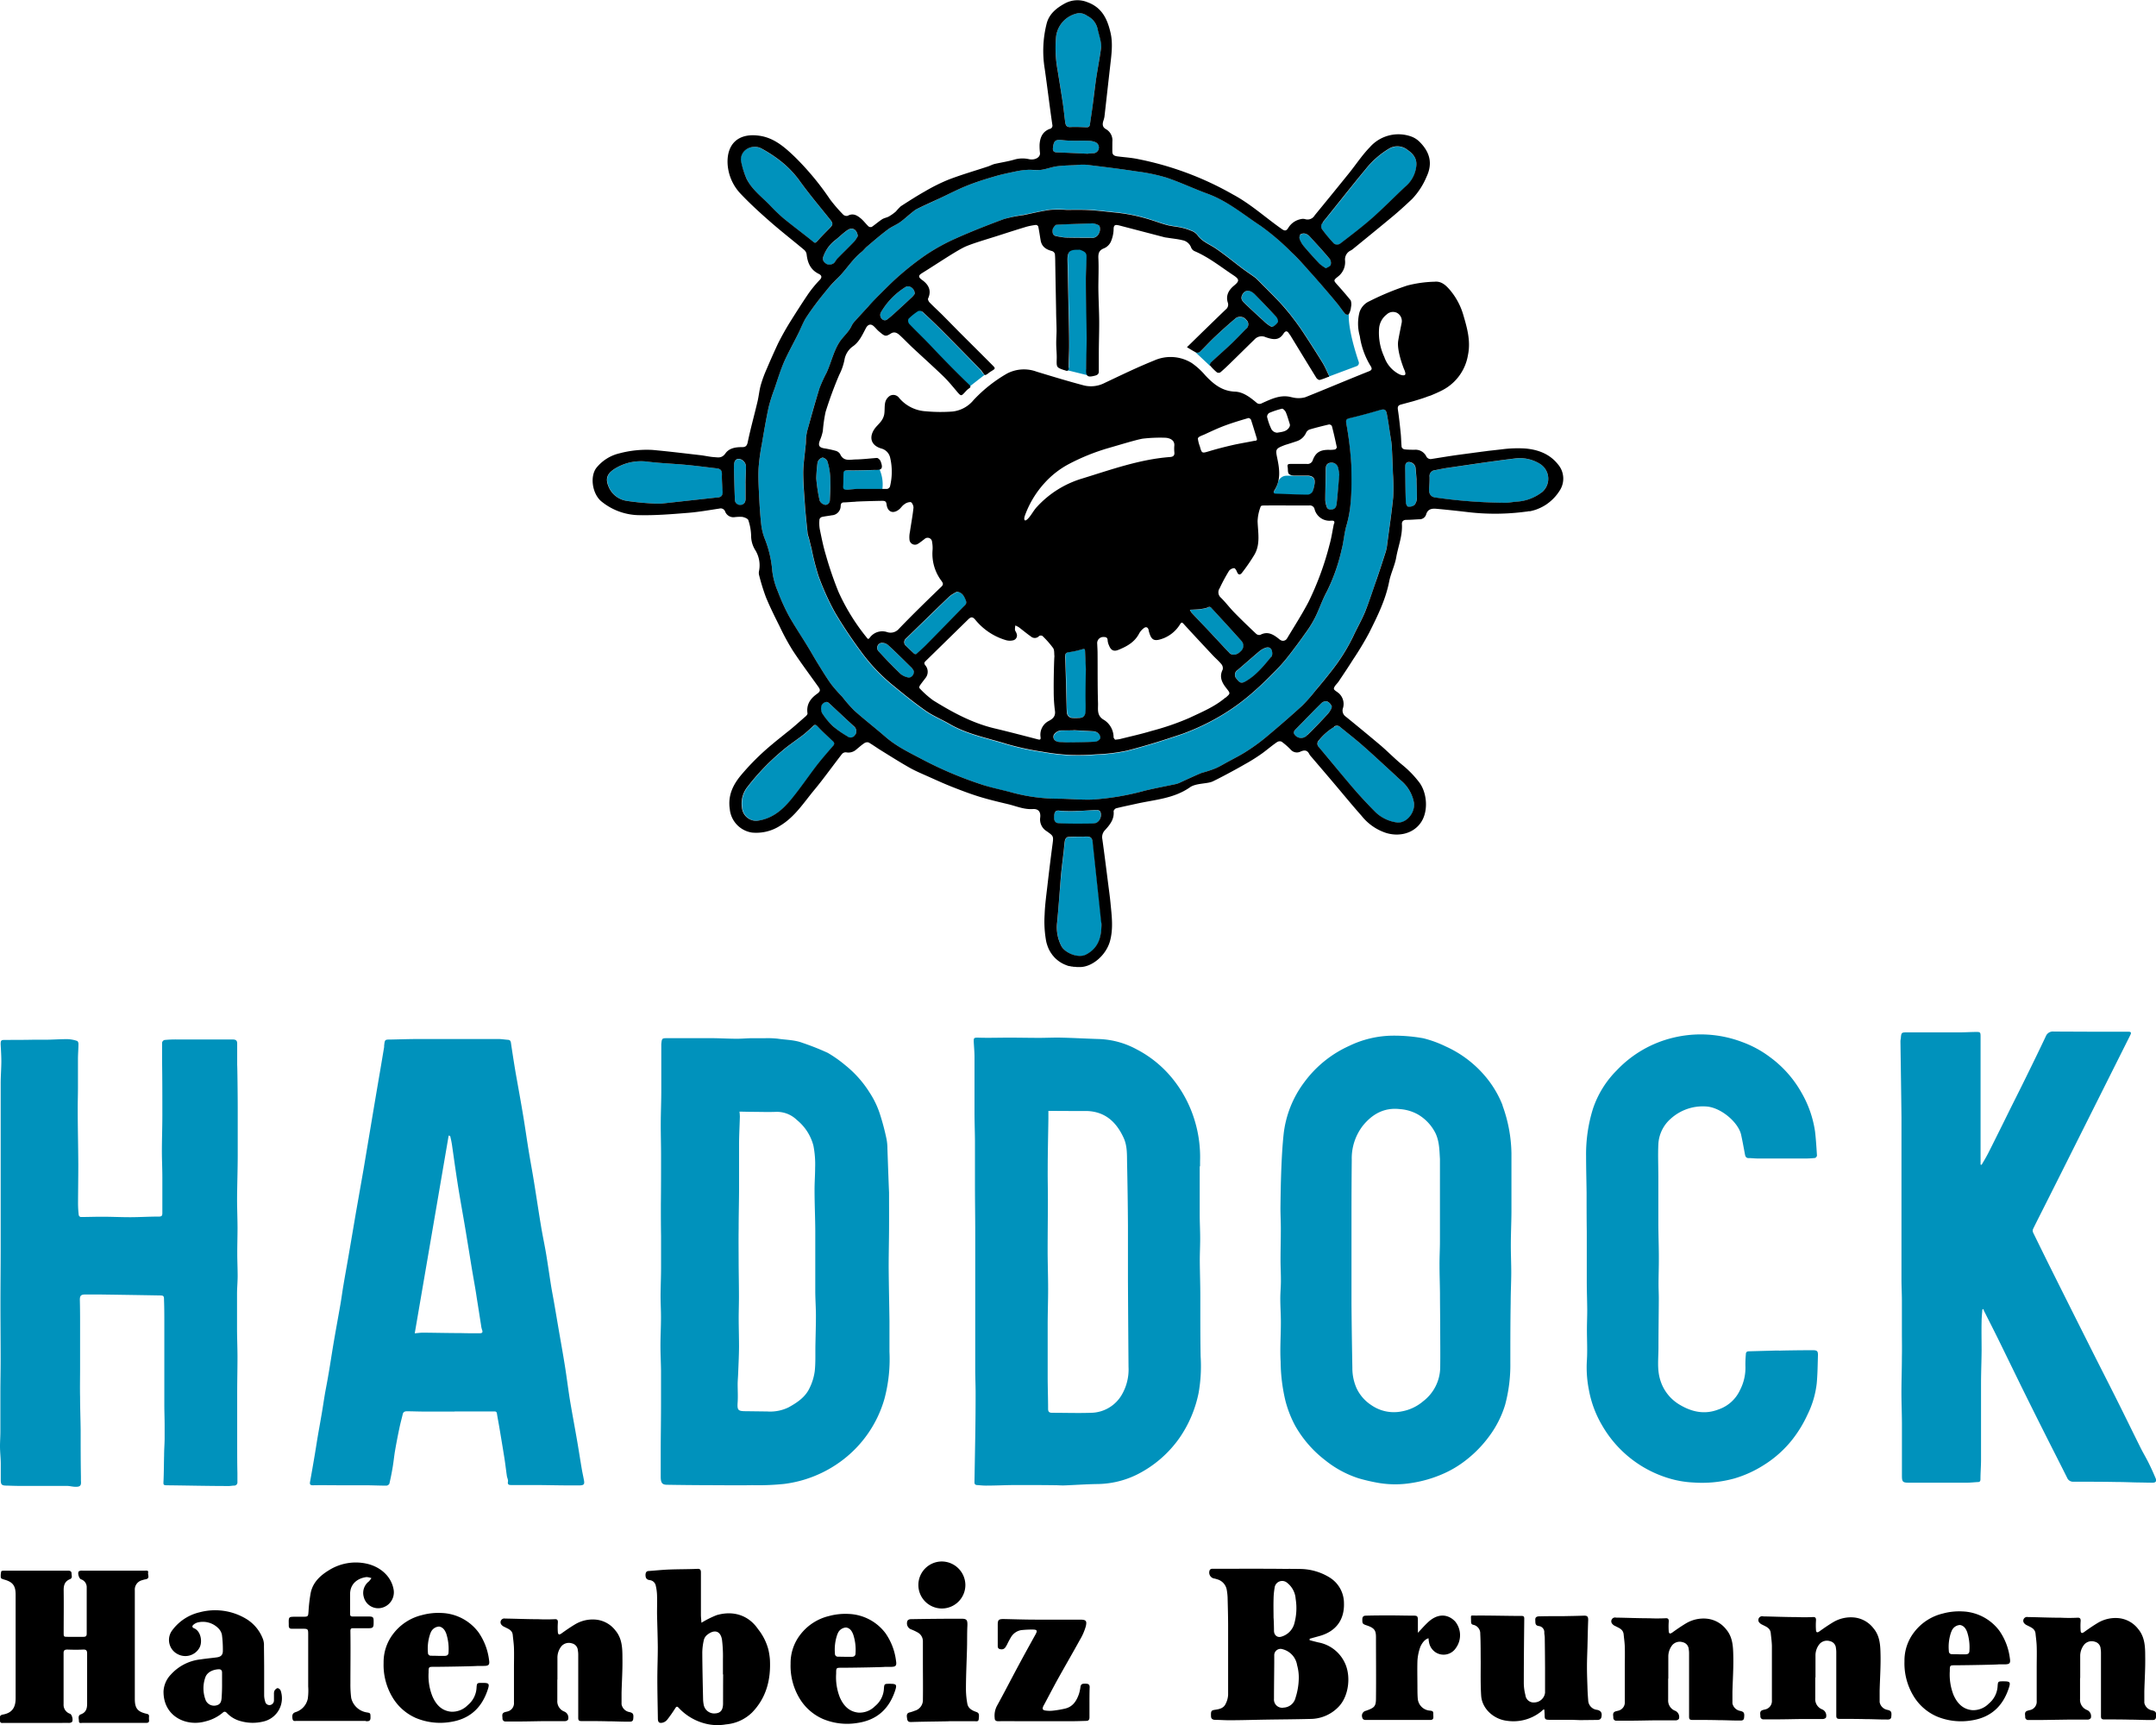
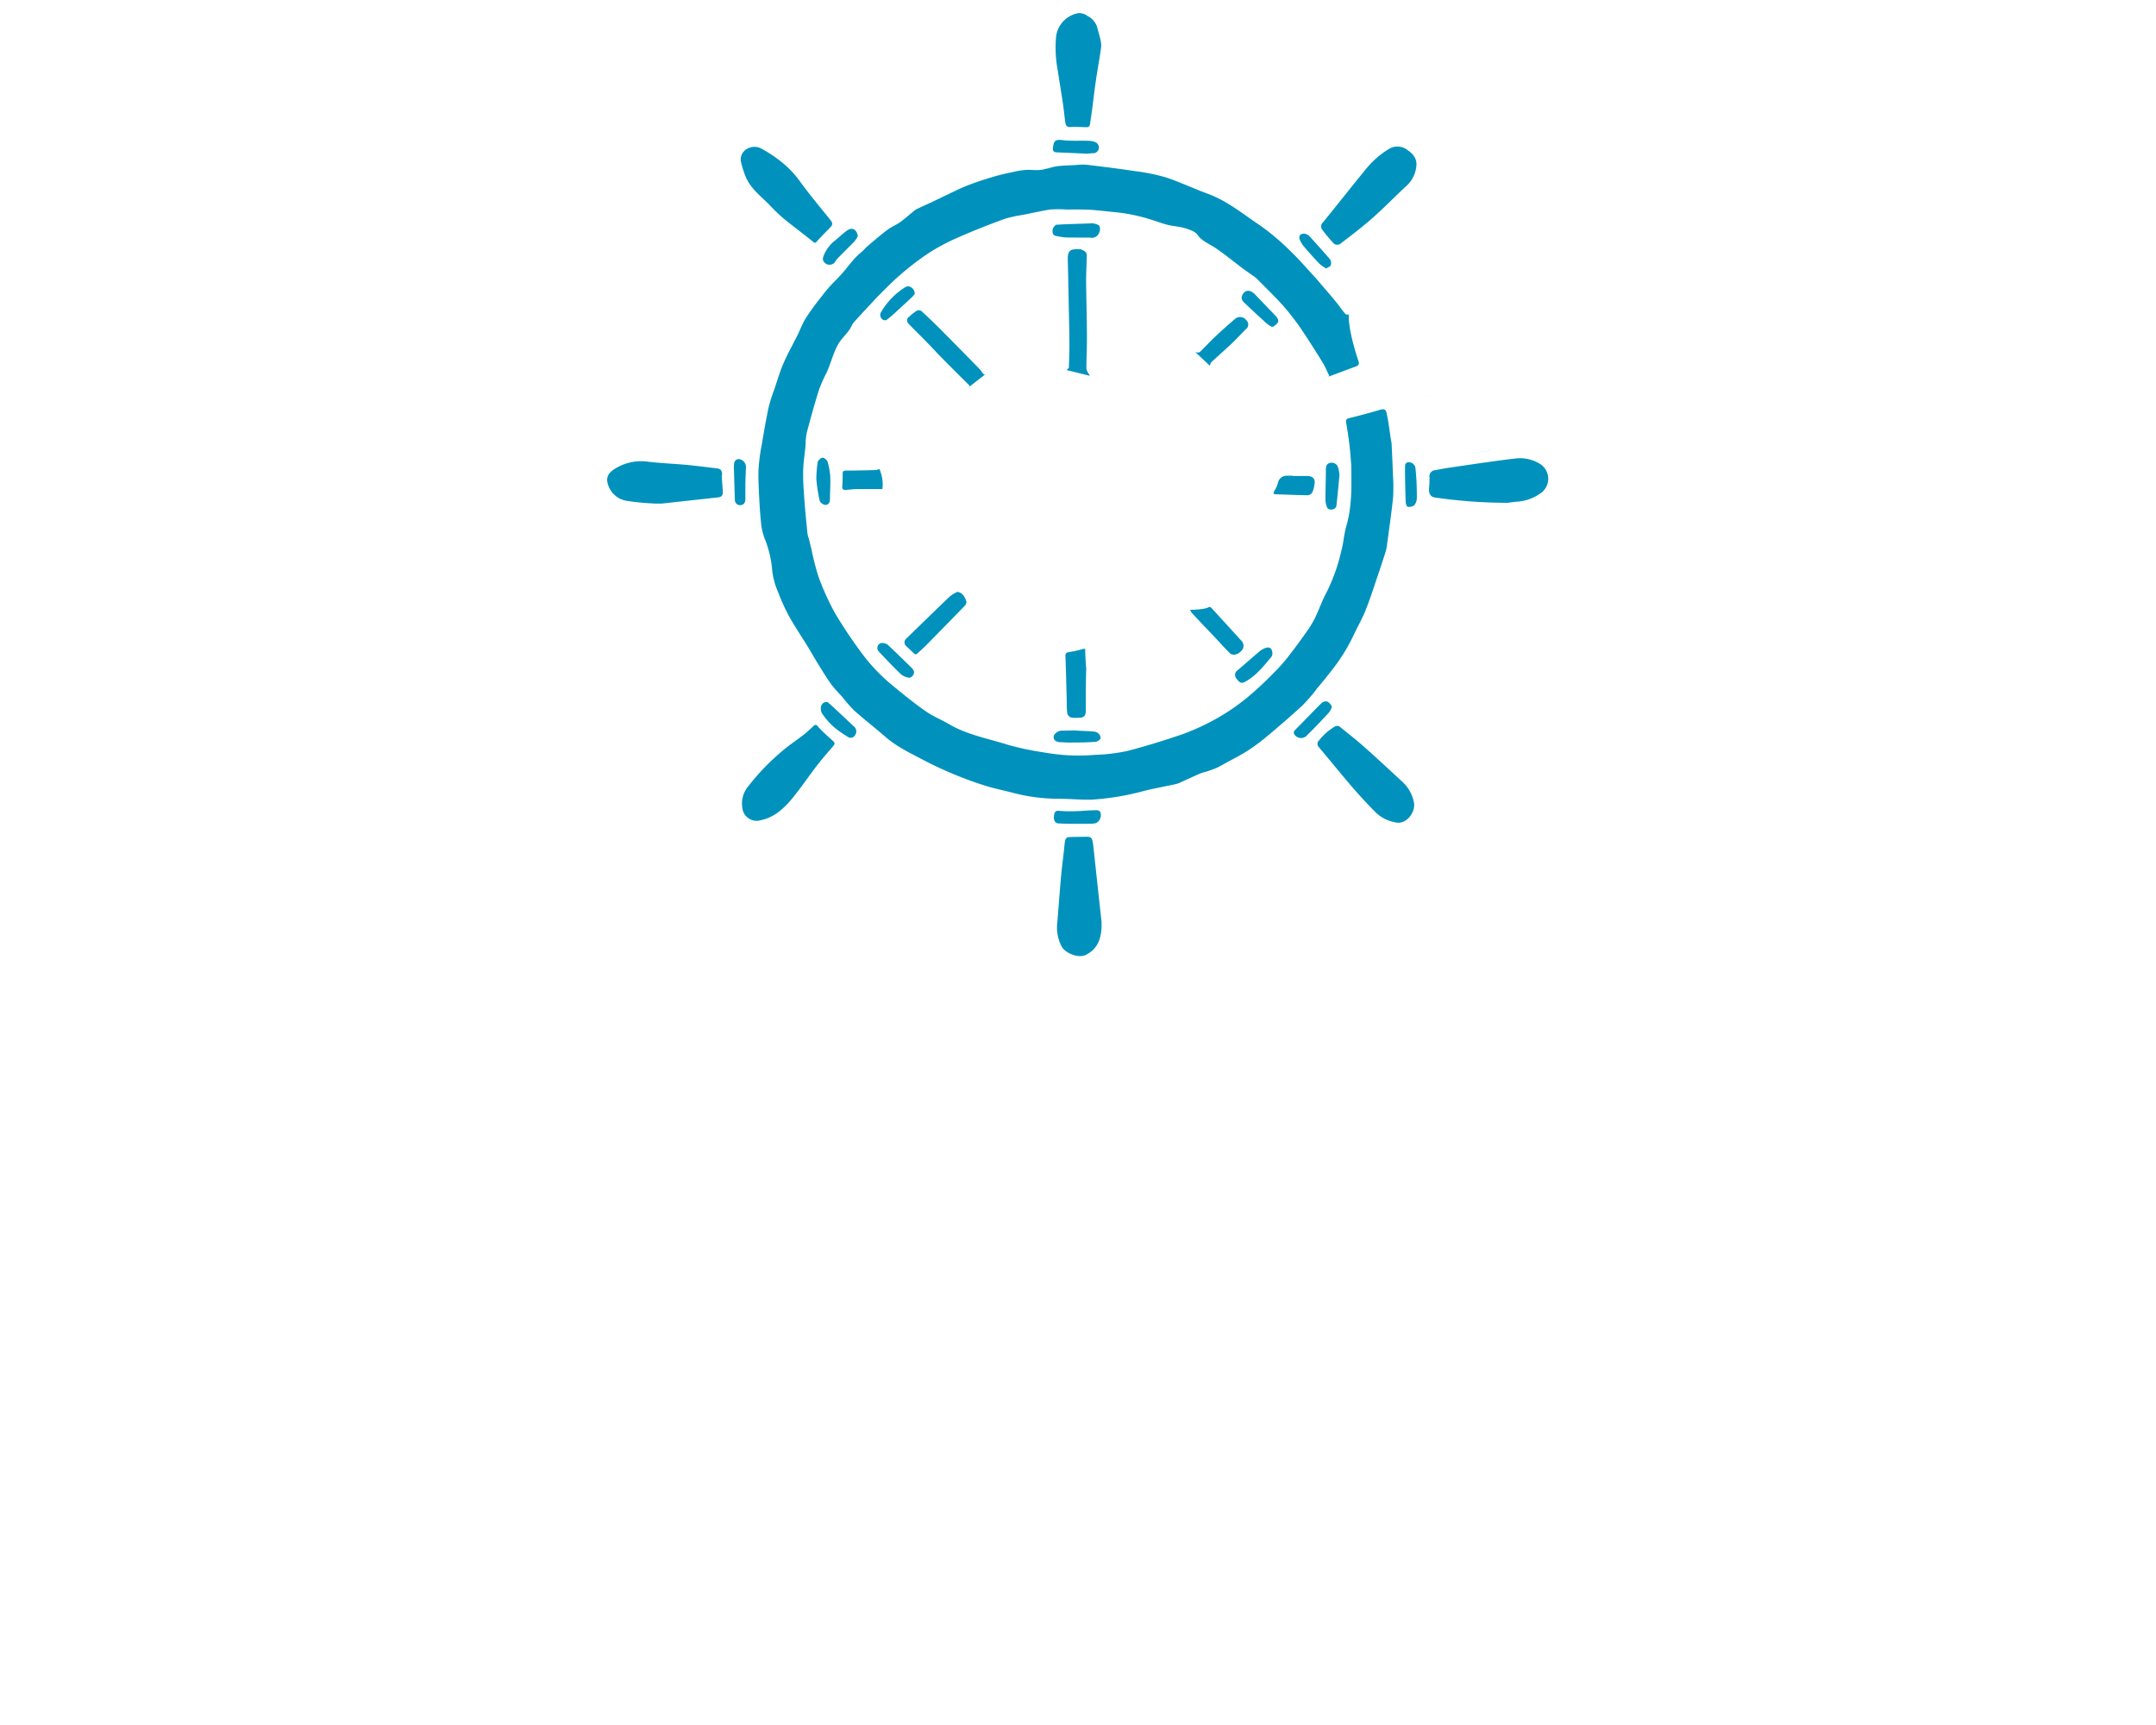
<svg xmlns="http://www.w3.org/2000/svg" viewBox="0 0 566.93 453.54">
  <defs>
    <style>.cls-1{fill:#0092bc;}</style>
  </defs>
  <g id="Ebene_2" data-name="Ebene 2">
    <g id="Scan_227_Bild" data-name="Scan 227 Bild">
-       <path class="cls-1" d="M62.51,291.31c0,4.09,0,8.19,0,12.28,0,3.9-.15,7.81-.17,11.71,0,2.5.11,5,.12,7.51,0,2.29-.08,4.57-.07,6.86,0,1.94.1,3.88.1,5.82,0,1.51-.15,3-.16,4.52q0,4.64,0,9.26c0,2.46.11,4.91.12,7.36,0,3.05-.07,6.1-.08,9.15q0,7.1,0,14.18c0,2.46,0,4.92.06,7.38,0,.78,0,1.57,0,2.35a.84.84,0,0,1-.88.91c-.47,0-.94.12-1.41.11-5.35,0-10.69-.13-16-.19-1.23,0-1.2-.06-1.14-1.22.1-2.2.09-4.42.15-6.62,0-1.44.12-2.88.14-4.32,0-1.19,0-2.37,0-3.56,0-1.8-.08-3.6-.08-5.41,0-3.47,0-6.95,0-10.43s0-7.21,0-10.82c0-2.11,0-4.23-.08-6.35,0-1.08-.11-1.18-1.17-1.19q-7.95-.14-15.91-.25c-1.2,0-2.4,0-3.6,0s-1.48.33-1.45,1.55c.05,2,.06,3.95.06,5.92q0,6,0,12c0,2.5-.06,5,0,7.52,0,2.87.12,5.75.15,8.63,0,4.09,0,8.18.07,12.26,0,.37,0,.73,0,1.09.12,1.26-.17,1.62-1.43,1.59-.76,0-1.52-.23-2.28-.23-4.19,0-8.39,0-12.58,0-1.13,0-2.26-.06-3.39-.08s-1.37-.29-1.4-1.34c0-1.48,0-3,0-4.44S0,381.82,0,380.27c0-1.3.1-2.6.1-3.9,0-3.38,0-6.76,0-10.13,0-2.94.07-5.87.07-8.81,0-4.88-.05-9.75-.05-14.63,0-4.55.05-9.1.06-13.64q0-13.07,0-26.11c0-6.07,0-12.14,0-18.21,0-1.91.16-3.83.17-5.75,0-1.5-.1-3-.18-4.52,0-1,.1-1.15,1.17-1.15,2.43,0,4.86,0,7.29-.05,1.05,0,2.1,0,3.15,0,2,0,4-.17,6.08-.15a8.87,8.87,0,0,1,2.42.47c.18.05.35.48.35.73,0,1.29-.12,2.59-.13,3.88,0,2.55,0,5.09,0,7.64,0,1.89-.07,3.79-.06,5.68,0,4.87.13,9.73.15,14.6,0,3.46-.06,6.91-.07,10.37a25.85,25.85,0,0,0,.19,2.91.71.71,0,0,0,.5.48c1.91,0,3.83-.08,5.75-.07,2.49,0,5,.13,7.48.12s4.91-.17,7.36-.16c.83,0,.89-.36.89-1,0-3.12,0-6.23,0-9.34,0-2.29-.12-4.57-.12-6.86,0-3.12.12-6.24.12-9.36,0-4.8,0-9.6-.07-14.4,0-1.59,0-3.18,0-4.77a.94.94,0,0,1,.62-.7,30.17,30.17,0,0,1,3.29-.14c2.79,0,5.58,0,8.36,0h6.17c.78,0,1.34.13,1.31,1.12,0,1.88,0,3.76,0,5.63C62.41,280.1,62.51,287.58,62.51,291.31Zm57.1,79.79H130c.49,0,.62.19.68.62.19,1.21.43,2.4.63,3.61.45,2.68.9,5.36,1.32,8,.25,1.57.42,3.14.65,4.71.07.52.39,1.06.29,1.52-.16.83.33.89.84.89,1.9,0,3.81,0,5.72,0,2.72,0,5.45.07,8.18.09,1.41,0,2.83,0,4.25,0,1-.05,1.18-.34,1-1.33s-.43-2.07-.6-3.11c-.42-2.46-.79-4.93-1.22-7.39-.6-3.49-1.27-7-1.85-10.46-.49-3-.86-6.1-1.35-9.15-.52-3.26-1.11-6.51-1.67-9.76-.38-2.22-.75-4.44-1.14-6.66-.26-1.53-.57-3.06-.82-4.6-.45-2.83-.85-5.67-1.32-8.5-.4-2.36-.91-4.7-1.3-7.06-.67-4-1.27-8.09-1.93-12.13-.43-2.65-.93-5.29-1.36-7.94-.48-2.94-.89-5.89-1.38-8.83-.63-3.8-1.32-7.59-2-11.39-.45-2.65-.86-5.31-1.26-8-.07-.5-.23-.81-.78-.84-.83-.06-1.65-.2-2.47-.21q-10.49,0-21,0c-2.47,0-4.94.09-7.42.14-1.5,0-1.5,0-1.68,1.63,0,.11,0,.22,0,.33-.5,3-1,6-1.51,8.93q-1.12,6.6-2.22,13.19l-1.71,10.19-2,11.37c-.63,3.69-1.25,7.39-1.89,11.08-.44,2.58-.92,5.16-1.35,7.74-.3,1.73-.52,3.47-.82,5.2-.57,3.28-1.18,6.55-1.74,9.84s-1,6.35-1.57,9.52c-.24,1.43-.54,2.85-.78,4.27-.34,2-.63,4.08-1,6.11-.29,1.74-.62,3.47-.91,5.21s-.52,3.28-.8,4.92c-.38,2.25-.77,4.51-1.18,6.75-.14.76.13.93.86.91,2.33-.05,4.66,0,7,0q3.27,0,6.54,0c1.9,0,3.8.1,5.71.1a1,1,0,0,0,.75-.51c.35-1.51.65-3,.9-4.55s.36-2.8.6-4.19q.51-2.94,1.13-5.86c.25-1.23.59-2.44.88-3.67.14-.62.57-.78,1.13-.77,1.44,0,2.89.07,4.33.07,2.71,0,5.42,0,8.13,0Zm-.77-70.16c.3,2.05.58,4.1.88,6.15.35,2.35.7,4.71,1.1,7.06.66,3.91,1.38,7.82,2,11.74.53,3.11,1,6.22,1.54,9.33.34,2,.72,4,1,6,.39,2.38.75,4.77,1.13,7.16a6,6,0,0,0,.27,1.26c.31.81-.11.92-.77.91-1.6,0-3.2,0-4.8-.05-3.35,0-6.69-.09-10-.11-.64,0-1.29.1-2.13.17q4.48-26.1,8.92-52l.39.11C118.57,299.44,118.72,300.19,118.84,300.94Zm114.51,1a13,13,0,0,0-.24-2.49,63.89,63.89,0,0,0-1.79-6.72,23.47,23.47,0,0,0-2.64-5.45,28.81,28.81,0,0,0-6.41-7.21,32.85,32.85,0,0,0-4.61-3.25,67.49,67.49,0,0,0-6.67-2.64c-2.1-.79-4.35-.76-6.53-1.09a24.16,24.16,0,0,0-3.3-.12c-1.11,0-2.22,0-3.32,0-1.36,0-2.72.15-4.07.14-2.15,0-4.29-.13-6.43-.15-3.9,0-7.81,0-11.72,0-1.57,0-1.57,0-1.73,1.58,0,.15,0,.29,0,.44,0,3.91,0,7.83,0,11.74,0,2.89-.13,5.78-.14,8.66s.08,5.57.08,8.35c0,4.31,0,8.62-.05,12.93,0,2.78,0,5.56.05,8.34,0,1.59,0,3.17,0,4.76,0,1.18,0,2.36,0,3.54,0,2.48-.12,4.95-.13,7.42,0,1.9.12,3.8.11,5.7,0,2.47-.14,4.94-.14,7.4,0,2.18.12,4.36.15,6.54,0,2.92,0,5.84,0,8.76,0,3.79-.06,7.57-.08,11.36,0,2.56,0,5.13,0,7.69,0,1.67.33,2.19,1.62,2.21,3.43.06,6.86.09,10.29.11,4.06,0,8.12.07,12.18,0a67,67,0,0,0,8.37-.33,31.91,31.91,0,0,0,15.16-6.12,30.89,30.89,0,0,0,11.2-16.22,40.44,40.44,0,0,0,1.33-12.39c0-2.69,0-5.39,0-8.08-.06-4.75-.18-9.51-.21-14.26,0-3.25.08-6.51.1-9.76s0-6.67,0-9.75C233.61,309.58,233.49,305.78,233.35,302Zm-35.89-9.61c2.26,0,4.53.09,6.78,0a7.52,7.52,0,0,1,5.3,2.14,12.82,12.82,0,0,1,4.35,6.75,25.18,25.18,0,0,1,.45,5.81c0,2-.16,3.95-.15,5.92,0,3.55.17,7.1.19,10.65,0,5.28,0,10.56,0,15.83,0,2.17.17,4.34.17,6.5,0,2.51-.08,5-.13,7.52s.07,4.74-.18,7.07a14.36,14.36,0,0,1-1.35,4.41c-1.12,2.42-3.28,3.85-5.52,5.09a11,11,0,0,1-5.6,1.09l-5.58-.07c-2.18,0-2.36-.26-2.22-2.4.1-1.56,0-3.13,0-4.69,0-.94.1-1.89.13-2.83.09-2.32.21-4.63.23-6.95,0-2.48-.08-5-.09-7.43,0-1.93.07-3.86.07-5.79,0-2.9-.06-5.79-.08-8.69,0-3.07-.05-6.14,0-9.22,0-3.37.09-6.75.11-10.12,0-4,0-8,0-12,0-2.46.15-4.91.21-7.37a12.8,12.8,0,0,0-.1-1.28Zm324.1,51.83a2.3,2.3,0,0,0,.12.45c1.3,2.6,2.63,5.18,3.91,7.79,2,4.08,4,8.19,6,12.28q3.26,6.6,6.57,13.17c1.8,3.58,3.63,7.14,5.42,10.73a1.67,1.67,0,0,0,1.63,1c3.75,0,7.5,0,11.25.07,1.89,0,3.79.09,5.69.13,1.31,0,2.63.06,3.94.05.77,0,1.05-.41.75-1.13-.57-1.37-1.18-2.72-1.84-4.05s-1.43-2.61-2.1-3.94c-2.08-4.17-4.11-8.36-6.2-12.52-2.43-4.86-4.91-9.68-7.34-14.54Q544,343,538.67,332.31q-2-4.05-4-8.13a1.29,1.29,0,0,1-.09-1c1.33-2.71,2.71-5.39,4.06-8.09q3.44-6.83,6.86-13.67l8.32-16.6,6.35-12.67c.33-.66.2-.88-.5-.88-2.63,0-5.26,0-7.89,0l-11.71-.05a2,2,0,0,0-2.09,1.19c-1.65,3.52-3.36,7-5.07,10.49-1.15,2.35-2.32,4.69-3.48,7s-2.25,4.56-3.39,6.84-2.18,4.4-3.3,6.59c-.52,1-1.12,2-1.68,2.94l-.26-.08v-2.43q0-7.8,0-15.61t0-15.61c0-1.15-.08-1.23-1.24-1.21-1.38,0-2.76.1-4.15.1l-13.74,0c-1.71,0-1.71,0-1.85,1.65a4.69,4.69,0,0,0-.09.64c.09,6.7.2,13.39.27,20.09,0,3.53,0,7.06,0,10.59q0,8.79,0,17.57c0,4.8,0,9.6,0,14.4,0,1.8.1,3.61.11,5.42,0,2.79,0,5.59,0,8.39,0,2.2.05,4.4,0,6.61,0,3.11-.12,6.22-.12,9.33,0,2.68.12,5.36.13,8.05,0,4.61,0,9.22,0,13.83,0,1.63.23,1.83,1.82,1.83h15.32c.94,0,1.88-.12,2.82-.16.49,0,.69-.21.69-.74,0-1.65.14-3.31.15-5,0-2.24,0-4.49,0-6.73,0-4.45,0-8.9,0-13.35,0-2.95.13-5.9.15-8.85,0-2.49-.06-5,0-7.46,0-1.07.12-2.14.19-3.21Zm-206-37.46c0-.47,0-.94,0-1.42A33.06,33.06,0,0,0,314,294.13,32.15,32.15,0,0,0,308.64,284a29.78,29.78,0,0,0-9.75-8.1,22.34,22.34,0,0,0-9.8-2.71c-3.34-.1-6.67-.29-10-.37-1.94-.05-3.89.06-5.83.06-2.65,0-5.29-.06-7.94-.06s-5.52.1-8.27,0c-1,0-1,.17-1,1,.06,1.34.19,2.68.2,4,0,4.87,0,9.74,0,14.6,0,2.53.1,5.05.12,7.58,0,3.89,0,7.79,0,11.68,0,3.73.06,7.47.07,11.2s0,7.72,0,11.57c0,2.48,0,4.95,0,7.42,0,6.08,0,12.16,0,18.23,0,2,.1,4.06.1,6.09q0,5.93-.1,11.85t-.2,11.66c0,.53.22.73.7.76.79.05,1.58.15,2.37.14,2.59,0,5.17-.14,7.75-.15,3.48,0,7,0,10.44.05.8,0,1.6.08,2.39.05,2.84-.11,5.67-.31,8.51-.36a24.1,24.1,0,0,0,10.43-2.42,30.13,30.13,0,0,0,11.36-9.76,31.91,31.91,0,0,0,5-11.83,40.54,40.54,0,0,0,.52-9.53c-.06-3.13-.07-6.26-.08-9.39,0-2.1,0-4.2,0-6.3,0-3.21-.12-6.41-.14-9.62,0-1.88.1-3.76.1-5.64,0-2.07-.11-4.13-.12-6.19,0-4.3,0-8.59,0-12.89Zm-33.65-14.59c1.3,0,2.61,0,3.91,0,4.77.17,7.7,2.86,9.62,7,1,2.14.89,4.4.93,6.64q.18,8.23.23,16.47c0,4.83,0,9.67,0,14.51q.06,11.33.15,22.65a13.21,13.21,0,0,1-1.71,7.23,9.53,9.53,0,0,1-8.18,4.85c-3.38.11-6.77,0-10.15,0-.78,0-1.11-.23-1.11-1.06,0-2.72-.1-5.44-.11-8.16q0-6.94,0-13.88c0-3.16.12-6.32.12-9.47s-.12-6.56-.13-9.84c0-4.58.06-9.16.07-13.74,0-2.59-.07-5.17-.05-7.76,0-4.49.12-9,.18-13.47,0-.66,0-1.31,0-2Zm113.2-1.51a27.25,27.25,0,0,0-4.73-7.82,29.34,29.34,0,0,0-10.21-7.64,30.05,30.05,0,0,0-5.92-2.16,43.34,43.34,0,0,0-7.89-.68,26.84,26.84,0,0,0-11.65,2.72A29.93,29.93,0,0,0,343,284.5a27.84,27.84,0,0,0-5.48,13.84c-.3,2.88-.46,5.78-.58,8.67-.14,3.52-.2,7.05-.24,10.57,0,1.82.1,3.63.1,5.45,0,2.75-.08,5.49-.08,8.24,0,1.84.11,3.67.1,5.51,0,1.54-.16,3.09-.16,4.64,0,2.12.16,4.24.15,6.36,0,3.41-.26,6.83-.06,10.23A45.7,45.7,0,0,0,338,368.26a29.26,29.26,0,0,0,2.6,6.65,30.18,30.18,0,0,0,7.84,9,27.45,27.45,0,0,0,8.83,4.78,48.5,48.5,0,0,0,5.49,1.25,26.56,26.56,0,0,0,8.67-.07,32.79,32.79,0,0,0,7.7-2.22,27.69,27.69,0,0,0,6.35-3.74,31.72,31.72,0,0,0,6.14-6.32,27,27,0,0,0,4.15-8.2,40.25,40.25,0,0,0,1.38-11.09c0-5.29,0-10.58.09-15.87,0-2.61.14-5.22.15-7.83,0-2.44-.12-4.88-.11-7.32,0-2.94.15-5.87.16-8.8,0-5.09,0-10.18,0-15.27A38.22,38.22,0,0,0,395.08,290.63Zm-16.47,24.65c0,3.72,0,7.45,0,11.17,0,2-.12,4.06-.11,6.08,0,2.49.09,5,.12,7.47,0,3,.05,6,.06,9,0,3.54.05,7.08,0,10.61a11.38,11.38,0,0,1-4.49,8.85,11.89,11.89,0,0,1-5.64,2.66,10.39,10.39,0,0,1-8-1.66,10.78,10.78,0,0,1-3.83-4.36,13,13,0,0,1-1.14-5.38q-.16-8.46-.23-16.93c0-3.8,0-7.6,0-11.4,0-4,0-7.95,0-11.92q0-7.25.07-14.51a14.05,14.05,0,0,1,2.95-9c2.46-3,5.56-4.79,9.68-4.32a11.3,11.3,0,0,1,4.76,1.4,11.82,11.82,0,0,1,4.66,5c1,2.18,1,4.42,1.14,6.72Zm89.19,39.85h-1.08l-6.87.19c-.52,0-.8.23-.8.8a29,29,0,0,0-.12,2.94,12.76,12.76,0,0,1-1.42,6.46,9.66,9.66,0,0,1-5.69,5.1c-3.57,1.38-6.94.67-10.13-1.23a11.33,11.33,0,0,1-5.21-6.74c-.78-2.66-.42-5.42-.41-8.14,0-4.33.07-8.67.09-13,0-1.3-.07-2.6-.07-3.9,0-2.27.09-4.54.08-6.81,0-2.93-.11-5.87-.13-8.8,0-4.17,0-8.34,0-12.51,0-2.86-.13-5.72,0-8.57a9.53,9.53,0,0,1,3.29-6.78,12.56,12.56,0,0,1,9.16-3.2c3.93.16,8.6,4.18,9.32,7.46.37,1.7.68,3.41,1,5.12.1.59.31,1,.95,1,.83,0,1.66.11,2.49.11q6.17,0,12.31,0a23.81,23.81,0,0,0,2.68-.14.85.85,0,0,0,.51-.62c-.13-2.1-.26-4.21-.5-6.3a28.56,28.56,0,0,0-3.55-10.22,29.41,29.41,0,0,0-8.32-9.39,28,28,0,0,0-7.25-3.94A30.73,30.73,0,0,0,440,272.83a30.06,30.06,0,0,0-14.9,8.62,25.85,25.85,0,0,0-6.23,10.09,40.07,40.07,0,0,0-1.8,12.48c0,3.19.09,6.39.13,9.59,0,3.38,0,6.76.05,10.14q0,3.06,0,6.11c0,2.33,0,4.66,0,7,0,2.53.1,5.06.12,7.59,0,1.73-.08,3.45-.08,5.17,0,2.63.15,5.27,0,7.9a30.15,30.15,0,0,0,.51,7.88,28.32,28.32,0,0,0,3.52,9.43,30.3,30.3,0,0,0,17.3,13.78,26.47,26.47,0,0,0,6.74,1.18,32.06,32.06,0,0,0,10.68-1.06,30.16,30.16,0,0,0,7.63-3.45,29.33,29.33,0,0,0,7.73-6.91,32.58,32.58,0,0,0,3.88-6.41,24.79,24.79,0,0,0,2.43-8.16c.24-2.51.25-5.05.33-7.58,0-1-.27-1.22-1.38-1.22C473.76,355,467.8,355.08,467.8,355.13Z" />
-       <path d="M9.51,453H1c-.44,0-1,.15-1-.62.06-.6-.36-1.38.75-1.58,2.56-.45,3.37-2,3.36-4.33,0-9.06,0-18.12,0-27.18,0-2.4-.76-3.37-3.07-4-.3-.08-.79-.26-.82-.46a4.79,4.79,0,0,1,.11-1.68c0-.12.5-.19.76-.19l15.32,0h1.51c.49,0,.89.18.89.71s.32,1.23-.41,1.53c-1.35.55-1.68,1.57-1.66,2.93.05,3.7,0,7.4,0,11.11,0,1.11,0,1.12,1.13,1.12,1.37,0,2.74,0,4.1,0,.59,0,.83-.22.83-.83,0-4.1,0-8.2,0-12.3a2.16,2.16,0,0,0-1.52-2c-.54-.25-.95-1.73-.54-2.09a1.51,1.51,0,0,1,.92-.18h9.91l6.58,0c.36,0,.92-.12.8.52s.54,1.52-.63,1.75a6.48,6.48,0,0,0-.94.24,2.54,2.54,0,0,0-1.93,2.65c0,2.8,0,5.59,0,8.39v20.16c0,2.46.69,3.37,3.07,3.92.48.1.71.25.67.75a4.12,4.12,0,0,0,0,.86c.08.64-.22.79-.8.79-1.62,0-3.24,0-4.85,0H21.68c-.36,0-.92.18-.92-.42s-.37-1.51.48-1.82c1.37-.5,1.67-1.49,1.67-2.8,0-4.38,0-8.77,0-13.16,0-.85-.24-1.12-1.09-1.08-1.36.07-2.73.05-4.1,0-.67,0-1,.17-1,.9,0,4.5,0,9,0,13.48a2.48,2.48,0,0,0,1.69,2.5c.56.22.91,1.81.47,2.2a1.45,1.45,0,0,1-.9.2Zm334.88-22.14,2.64-.73c4.25-1.2,6.52-4.24,6.37-8.63a7.94,7.94,0,0,0-3.85-6.79,15,15,0,0,0-8-2.19c-2.08-.06-4.16,0-6.23-.05-2.44,0-8.94-.05-9.76,0-2.26,0-4.52,0-6.78,0a.87.87,0,0,0-.63.26,1.59,1.59,0,0,0,.95,2.26,5.89,5.89,0,0,1,.94.24,3.49,3.49,0,0,1,2.54,2.77,15.68,15.68,0,0,1,.22,1.92c.06,2.43.13,4.85.14,7.28,0,6.14,0,12.28,0,18.42a5.93,5.93,0,0,1-.69,2.44c-.57,1.16-1.76,1.34-2.92,1.51-.84.14-.94.4-.89,1.62,0,.68.36.95,1,1,1.29,0,2.58.11,3.87.1,3.22,0,6.44-.11,9.66-.16,3.83-.06,7.67-.08,11.5-.18a10.32,10.32,0,0,0,7.66-3.35c2.57-2.79,3.16-8,1.47-11.45a9.6,9.6,0,0,0-6.88-5.31c-.79-.18-1.58-.4-2.36-.6Zm-3.75,15.63a3.37,3.37,0,0,1-3.07,2.48,2.16,2.16,0,0,1-2.57-2.32c0-3.18.05-6.37.07-9.56,0-.6,0-1.21,0-1.81a1.66,1.66,0,0,1,2.2-1.66,5.15,5.15,0,0,1,3.81,4.2,12,12,0,0,1,.43,3.74A17.47,17.47,0,0,1,340.64,446.47Zm-5.75-26.11a18.59,18.59,0,0,1,.27-2.88,2,2,0,0,1,3.29-1.35,5.88,5.88,0,0,1,2.25,4.24,15.24,15.24,0,0,1-.38,6.58A4.94,4.94,0,0,1,337,430.3c-1.1.38-2-.36-2-1.56s-.08-3.34-.11-3.34C334.88,423.72,334.84,422,334.89,420.36Zm-150.58,4.18c0-3.71,0-7.42,0-11.13,0-.57-.13-1-.93-.94-2.5.11-5,.08-7.5.18-1.76.07-3.5.26-5.25.38-.63,0-.86.37-.89,1,0,.81.24,1.28,1.1,1.4a1.82,1.82,0,0,1,1.61,1.52,12.55,12.55,0,0,1,.32,2.44c.05,1.61,0,3.21,0,4.82.06,3,.18,5.95.2,8.93,0,2.75-.12,5.5-.12,8.26,0,3.47.09,6.94.14,10.41,0,1,.36,1.33,1.32,1.08a2.28,2.28,0,0,0,1.12-.74c.75-.95,1.45-1.95,2.11-3,.36-.57.56-.56,1-.06a14.38,14.38,0,0,0,7.15,4.12,12.92,12.92,0,0,0,5.22.15,11.17,11.17,0,0,0,6.83-3.1c3.79-3.89,5-8.73,4.71-14a18.13,18.13,0,0,0-.42-2.64,14.69,14.69,0,0,0-2.7-5.31c-2.61-3.81-6.71-4.89-10.88-3.67a25.41,25.41,0,0,0-4,2C184.41,426,184.31,425.25,184.31,424.54Zm5.82,23.3c0,1.69-.61,2.5-1.92,2.62a2.81,2.81,0,0,1-3.17-2.27,9.11,9.11,0,0,1-.16-1.38c-.09-4.12-.19-8.25-.21-12.37a15.43,15.43,0,0,1,.44-3.38,2.61,2.61,0,0,1,1-1.36c1.83-1.38,3.36-.87,3.74,1.38a35.19,35.19,0,0,1,.25,5.14c0,1.33,0,2.65,0,4h.06C190.13,442.75,190.14,445.29,190.13,447.84ZM547,441.18c0-1.9,0-3.81,0-5.71a4.77,4.77,0,0,1,1.06-3.08,2.6,2.6,0,0,1,2.75-.75,2,2,0,0,1,1.56,1.85,6.56,6.56,0,0,1,.09,1.08c0,2,0,3.93,0,5.9,0,3.58,0,7.17,0,10.76,0,.68.23.85.87.85,2.3,0,4.59,0,6.88.06,1.83,0,3.65.11,5.47.09.47,0,1.16.1,1.24-.7.15-1.29,0-1.58-1-1.83a2.53,2.53,0,0,1-2.06-2c0-1,0-2,0-3,.08-3.07.29-6.13.23-9.2,0-2.51-.08-5.1-1.86-7.21a7.38,7.38,0,0,0-5.22-2.85,9.11,9.11,0,0,0-5.27,1.19c-1.28.76-2.51,1.61-3.72,2.48-.6.43-.87.25-.91-.37a16.83,16.83,0,0,1,0-2.46c.05-.71-.16-1-.9-.94-1.41.07-2.84.07-4.25,0-2.91,0-5.81-.13-8.71-.18a1,1,0,0,0-.94,1.67,2,2,0,0,0,.77.53c.92.5,2,.8,2.17,2.12.11,1.14.28,2.28.31,3.42.06,1.78,0,3.56,0,5.35,0,3,0,6,0,9a2.24,2.24,0,0,1-1.68,2.35,7.62,7.62,0,0,0-.82.22c-.79.3-.54,1-.52,1.55a.77.77,0,0,0,.87.86h3.28l6.86-.1c1.79,0,3.58,0,5.37,0a1.14,1.14,0,0,0,.87-.4,1.78,1.78,0,0,0-.93-2.1,2.89,2.89,0,0,1-1.9-2.94c0-1.83,0-3.67,0-5.5ZM415.51,452.26l4.52-.05c.91,0,1.11-.52,1.14-1.31s-.47-1.19-1.21-1.34a2.61,2.61,0,0,1-2.34-2.54c-.07-.93-.14-1.85-.17-2.78-.06-2-.15-3.92-.15-5.88s.08-3.63.13-5.44c.06-2.33.1-4.65.19-7,0-.9-.23-1.16-1.23-1.12-1.68.06-3.37.09-5.05.12-2.15,0-4.3,0-6.45.05-.58,0-1.23.09-1.18.92s-.11,1.47.94,1.64a1.61,1.61,0,0,1,1.43,1.75c0,.42.12.85.12,1.27q.06,4,.08,7.95c0,2.18,0,4.37,0,6.55a2.9,2.9,0,0,1-2.75,2.56,2.17,2.17,0,0,1-2.42-1.95,12.83,12.83,0,0,1-.42-3.07c0-5.66.06-11.32.12-17,0-.53-.14-.71-.65-.72-4,0-8-.13-12.06-.1-1.56,0-1.29-.28-1.28,1.43,0,.44,0,.88.58,1a2.3,2.3,0,0,1,1.84,2.35c.13,2.46.09,4.93.12,7.39,0,3-.07,5.94.12,8.89.22,3.44,3.3,6.18,6.72,6.6a11.64,11.64,0,0,0,9.16-2.52c.19-.17.68-.72.73-.31s.07,1.14.08,1.32c0,1.12.14,1.25,1.29,1.26h5.8Zm-319.32.29c.62,0,1.23.06,1.23-.9,0-1.24,0-1.26-1-1.42a5,5,0,0,1-4.07-3.8,27.52,27.52,0,0,1-.21-3.85c0-4.56.07-9.11,0-13.67,0-.67.14-.82.73-.81,1.29,0,2.58,0,3.88,0s1.51-.11,1.5-1.56c0-.1,0-.21,0-.32,0-1-.18-1.19-1.2-1.2-1.4,0-2.81,0-4.21,0-.5,0-.79-.07-.78-.69,0-1.73,0-3.45,0-5.18,0-2.91,2.18-4.23,4.31-4.5a4.1,4.1,0,0,1,1.3.28,6.37,6.37,0,0,1-.67.86,3.81,3.81,0,0,0-1.35,4.07,3.9,3.9,0,0,0,4.88,2.83,4.19,4.19,0,0,0,3-4.59c-.6-3.87-3.83-6.29-7.24-7a13.29,13.29,0,0,0-9.81,1.76c-2.33,1.42-4.24,3.23-4.79,6a40.62,40.62,0,0,0-.56,4.79c-.1,1.35-.1,1.42-1.4,1.43-.64,0-1.29,0-1.94,0-1.9,0-1.9,0-1.86,1.9,0,.14,0,.29,0,.43,0,.6.25.84.83.83q1.45,0,2.91,0c1.3,0,1.37.11,1.37,1.45q0,6.84,0,13.69a15.66,15.66,0,0,1-.1,3.22,4.7,4.7,0,0,1-3.25,3.57c-.77.26-.93.79-.77,1.75.12.73.65.55,1.08.55H96.19ZM69.41,432.74a4.74,4.74,0,0,0-.23-1.69,10.53,10.53,0,0,0-4.49-5.44,15.84,15.84,0,0,0-12.24-1.69,12.47,12.47,0,0,0-7.2,4.78A4.19,4.19,0,0,0,46.9,435a4.25,4.25,0,0,0,5.5-1.68c.92-1.52.46-4.48-1.4-5.22-.52-.21-.51-.61-.13-.92a2.84,2.84,0,0,1,1.12-.6,5.72,5.72,0,0,1,5.36,1.47,3.42,3.42,0,0,1,1,1.73,29.1,29.1,0,0,1,.25,4.28c0,1.06-.51,1.55-1.57,1.7-1.42.19-2.84.31-4.26.53a12.34,12.34,0,0,0-7.85,4A6.87,6.87,0,0,0,43,444.69c-.06,6.63,6,9.34,11,7.91a11.15,11.15,0,0,0,4.57-2.29c.42-.39.74-.31,1.15.14a7.58,7.58,0,0,0,3.58,2.08,11.6,11.6,0,0,0,5.85.12,6.27,6.27,0,0,0,4.67-8.1,1.14,1.14,0,0,0-.79-.7c-.28,0-.65.35-.83.63a2,2,0,0,0-.16.94c0,.54,0,1.08,0,1.62A1.23,1.23,0,0,1,71,448.3a1.14,1.14,0,0,1-1.27-.93,5.69,5.69,0,0,1-.27-1.58c0-2.19,0-4.39,0-6.58S69.43,434.9,69.41,432.74ZM58.28,446.35c-.08,1.31-.48,1.85-1.48,2.06a2.41,2.41,0,0,1-2.69-1.32A8.63,8.63,0,0,1,54,441c.56-1.55,2.34-2.08,3.57-2.11.58,0,.83.34.82.9v2.8h0C58.41,443.85,58.36,445.1,58.28,446.35Zm467.23-8.75H527c1.43,0,1.73-.24,1.5-1.62a16.11,16.11,0,0,0-2.76-7.22,12.7,12.7,0,0,0-9.74-5.08,16.34,16.34,0,0,0-5.1.55,13.4,13.4,0,0,0-7.58,4.93,12.15,12.15,0,0,0-2.53,7.63,16.55,16.55,0,0,0,2.3,9,13.41,13.41,0,0,0,6.21,5.51,16.57,16.57,0,0,0,9.05,1.05c5-.74,8.19-3.58,9.8-8.29.63-1.82.45-2-1.36-2-1.36,0-1.43,0-1.51,1.31a6.38,6.38,0,0,1-2.32,4.55,5.73,5.73,0,0,1-4.36,1.72c-2.53-.24-4-1.89-4.94-4.06a14.72,14.72,0,0,1-.95-6.21c0-1.54,0-1.53,1.52-1.53C518,437.82,525.51,437.67,525.51,437.6Zm-12.25-2.68a.75.75,0,0,1-.8-.8,11.79,11.79,0,0,1,.52-4.76,4.34,4.34,0,0,1,.2-.5,2.5,2.5,0,0,1,2.21-1.61c1,.16,1.53.93,1.88,1.85a12.9,12.9,0,0,1,.6,4.86c0,.73-.33,1-1.07,1-.53,0-1.07,0-1.61,0h0C514.55,434.93,513.9,434.94,513.26,434.92Zm-226.73,8.76c.05-.91-.51-1-1.15-1s-1.14,0-1.26.83a11.07,11.07,0,0,1-.41,1.88c-.62,1.79-1.57,3.32-3.56,3.82a26.1,26.1,0,0,1-3.16.55,7.87,7.87,0,0,1-1.94,0c-.9-.1-1.05-.41-.68-1.22.08-.16.17-.32.26-.47,1.18-2.21,2.33-4.43,3.54-6.62,1.91-3.43,3.89-6.83,5.78-10.27a14.69,14.69,0,0,0,1.57-3.6c.34-1.5,0-1.73-1.56-1.74-3.88,0-7.76,0-11.64,0-2.82,0-5.64-.1-8.46-.16-1.19,0-1.49.23-1.5,1.38,0,1.91,0,3.81,0,5.71,0,.59.27.81.84.87,1,.1,1.26-.65,1.63-1.29a21.16,21.16,0,0,1,1-1.87,3.89,3.89,0,0,1,2.63-1.87,25.18,25.18,0,0,1,3-.16c1.28,0,1.4.26.8,1.34-1.57,2.83-3.14,5.67-4.67,8.53-1.82,3.39-3.57,6.82-5.43,10.18a5.5,5.5,0,0,0-.6,3.21c0,.6.3.85,1,.84,2.1-.05,4.21,0,6.31,0,4.2,0,8.4,0,12.6,0,1.39,0,2.78-.05,4.17-.09.63,0,.86-.34.84-1,0-1.29,0-2.58,0-3.87C286.48,447.54,286.47,445,286.53,443.68Zm86.31-14.4c0-1,0-2,0-3.08,0-1.34-.09-1.42-1.44-1.41-1.9,0-3.8-.06-5.7-.06-2.18,0-4.37,0-6.55.07-.61,0-.9.28-.92.92,0,1.11,0,1.25,1.11,1.62,2,.67,2.48,1.25,2.48,3.09,0,5.38.06,10.75,0,16.13,0,2.17-.48,2.46-2.62,3.24a1.32,1.32,0,0,0-1,1.73c.14.76.77.69,1.36.69l5.25,0,11,0c.62,0,1.15,0,1.1-.87-.06-1.25.16-1.48-.94-1.59a3.44,3.44,0,0,1-3.14-2.93c-.1-.95-.1-1.91-.11-2.87,0-2.42-.07-4.84,0-7.26a12.88,12.88,0,0,1,.8-3.8c.24-.5.94-1.86,2.12-2.16a7.05,7.05,0,0,0,.1.9,4,4,0,0,0,1.78,2.81,3.87,3.87,0,0,0,5.3-1.13,5.72,5.72,0,0,0-.18-7c-2-2.08-4.71-2.12-7.2.27C374.51,427.43,372.92,429.28,372.84,429.28ZM249.63,452.55h6.67c.43,0,1,.17,1.06-.56.16-1.33.06-1.64-.7-1.9-1.1-.38-2.09-.94-2.3-2.17a21.72,21.72,0,0,1-.36-3.85c0-3.58.19-7.15.28-10.73.05-2,0-3.93.1-5.89.05-1.56-.17-1.86-1.69-1.85q-6.6,0-13.22.12a1.14,1.14,0,0,0-.81.35,1.7,1.7,0,0,0,.79,2.28,13.36,13.36,0,0,1,1.84.85,2.64,2.64,0,0,1,1.39,2.39c0,1.91,0,3.83,0,5.75,0,3.15.05,6.31,0,9.47a2.92,2.92,0,0,1-2.19,3,9.72,9.72,0,0,1-1.22.41c-.83.16-.88.71-.78,1.38s.11,1.19,1.11,1.16C243,452.64,249.63,452.6,249.63,452.55Zm-1.94-42a6.18,6.18,0,1,0,6.16,6.2A6.24,6.24,0,0,0,247.69,410.55Zm191,30.77c0-1.91,0-3.81,0-5.71a4.81,4.81,0,0,1,1.06-3.09,2.6,2.6,0,0,1,2.74-.74,2,2,0,0,1,1.57,1.85,6.35,6.35,0,0,1,.09,1.07c0,2,0,3.94,0,5.9,0,3.59,0,7.18,0,10.76,0,.69.23.86.87.85,2.29,0,4.59,0,6.88.06,1.82,0,3.65.11,5.47.1.47,0,1.16.09,1.24-.7.15-1.29,0-1.58-1-1.83a2.53,2.53,0,0,1-2.06-2c0-1,0-2,0-3,.08-3.07.29-6.14.23-9.2-.05-2.52-.08-5.11-1.86-7.22a7.41,7.41,0,0,0-5.22-2.84,9,9,0,0,0-5.27,1.19c-1.28.76-2.51,1.61-3.72,2.48-.6.42-.87.25-.91-.37a17,17,0,0,1,0-2.47c.05-.7-.16-1-.9-.93-1.41.06-2.84.07-4.25,0-2.91,0-5.81-.13-8.71-.17A1,1,0,0,0,424,427a1.91,1.91,0,0,0,.77.54c.92.5,2,.8,2.17,2.12.11,1.14.28,2.27.31,3.41.05,1.78,0,3.57,0,5.36,0,3,0,6,0,9a2.23,2.23,0,0,1-1.68,2.34c-.27.08-.56.12-.82.22-.79.31-.54,1-.52,1.56a.77.77,0,0,0,.87.86c1.09,0,2.19,0,3.28,0,2.29,0,4.58-.07,6.86-.09,1.79,0,3.58,0,5.37,0a1.1,1.1,0,0,0,.87-.39,1.77,1.77,0,0,0-.93-2.1,2.89,2.89,0,0,1-1.9-2.95c0-1.83,0-3.66,0-5.49Zm38.7-.28c0-1.9,0-3.8,0-5.71a4.74,4.74,0,0,1,1.07-3.08,2.6,2.6,0,0,1,2.74-.75,2,2,0,0,1,1.57,1.86,6.35,6.35,0,0,1,.09,1.07c0,2,0,3.93,0,5.9,0,3.59,0,7.17,0,10.76,0,.68.23.85.87.85,2.29,0,4.59,0,6.88.06,1.82,0,3.64.11,5.46.1.47,0,1.16.09,1.25-.7.14-1.3,0-1.59-1-1.83a2.54,2.54,0,0,1-2.06-2.05c0-1,0-2,0-3,.08-3.06.29-6.13.24-9.19-.05-2.52-.08-5.11-1.87-7.22a7.34,7.34,0,0,0-5.21-2.85,9.1,9.1,0,0,0-5.27,1.19c-1.28.76-2.52,1.61-3.73,2.48-.59.43-.86.26-.9-.36a18.51,18.51,0,0,1,0-2.47c.05-.71-.15-1-.89-.93-1.42.06-2.84.06-4.26,0-2.9,0-5.8-.13-8.7-.18a1,1,0,0,0-1,1.67,2.16,2.16,0,0,0,.77.53c.93.5,2,.81,2.18,2.12.11,1.14.28,2.28.31,3.42,0,1.78,0,3.57,0,5.35,0,3,0,6,0,9a2.25,2.25,0,0,1-1.68,2.35c-.27.08-.56.12-.83.22-.78.3-.53,1-.52,1.55a.78.78,0,0,0,.87.86h3.29c2.28,0,4.57-.07,6.86-.09,1.79,0,3.58,0,5.37,0,.3,0,.77-.17.87-.4a1.79,1.79,0,0,0-.93-2.1,2.88,2.88,0,0,1-1.9-2.94c0-1.83,0-3.67,0-5.5Zm-330.81.58c0-1.91,0-3.81,0-5.71a4.81,4.81,0,0,1,1.06-3.09,2.61,2.61,0,0,1,2.75-.74,2,2,0,0,1,1.56,1.85,6.36,6.36,0,0,1,.1,1.07c0,2,0,3.94,0,5.9,0,3.59,0,7.18,0,10.76,0,.69.23.86.86.85,2.3,0,4.59,0,6.89.06,1.82,0,3.64.11,5.46.1.47,0,1.16.09,1.25-.7.14-1.29,0-1.59-1-1.83a2.54,2.54,0,0,1-2.07-2.05q0-1.5,0-3c.08-3.07.29-6.14.23-9.2,0-2.52-.07-5.11-1.86-7.22a7.35,7.35,0,0,0-5.21-2.84,9.05,9.05,0,0,0-5.28,1.19c-1.28.76-2.51,1.61-3.72,2.48-.6.42-.86.25-.91-.37a17,17,0,0,1,0-2.47c.05-.7-.15-1-.89-.93-1.42.06-2.84.07-4.26,0-2.9,0-5.8-.13-8.7-.17a1,1,0,0,0-.95,1.66,2,2,0,0,0,.77.54c.93.5,2.05.8,2.17,2.12.11,1.14.28,2.27.32,3.41.05,1.78,0,3.57,0,5.35,0,3,0,6,0,9a2.23,2.23,0,0,1-1.67,2.34c-.28.08-.56.12-.83.22-.79.31-.53,1-.52,1.56a.78.78,0,0,0,.87.86c1.09,0,2.19,0,3.28,0,2.29,0,4.58-.07,6.87-.09,1.79,0,3.58,0,5.37,0a1.1,1.1,0,0,0,.86-.39,1.76,1.76,0,0,0-.92-2.1,2.89,2.89,0,0,1-1.91-2.95c0-1.83,0-3.66,0-5.49Zm-21-3.61h1.51c1.42,0,1.73-.24,1.5-1.62a16.13,16.13,0,0,0-2.77-7.22,12.68,12.68,0,0,0-9.74-5.08,16.37,16.37,0,0,0-5.1.55,13.43,13.43,0,0,0-7.58,4.93,12.21,12.21,0,0,0-2.53,7.63,16.55,16.55,0,0,0,2.3,9,13.46,13.46,0,0,0,6.21,5.51,16.57,16.57,0,0,0,9,1.05c5-.74,8.19-3.58,9.8-8.29.63-1.82.46-2-1.36-2-1.36,0-1.43,0-1.51,1.31a6.34,6.34,0,0,1-2.32,4.55,5.71,5.71,0,0,1-4.35,1.72c-2.54-.24-4-1.89-4.94-4.06a14.41,14.41,0,0,1-1-6.21c0-1.54,0-1.54,1.51-1.53C118.12,438.23,125.63,438.08,125.63,438Zm-12.25-2.68a.75.75,0,0,1-.8-.8,11.8,11.8,0,0,1,.53-4.76,3,3,0,0,1,.19-.5,2.5,2.5,0,0,1,2.21-1.61c1,.16,1.53.93,1.88,1.85a13.11,13.11,0,0,1,.61,4.86c0,.73-.34,1-1.08,1-.53,0-1.07,0-1.6,0h0C114.67,435.34,114,435.35,113.38,435.33Zm119.27,2.93h1.51c1.42,0,1.73-.23,1.5-1.62a16.11,16.11,0,0,0-2.76-7.22,12.72,12.72,0,0,0-9.74-5.08,16.4,16.4,0,0,0-5.11.55,13.43,13.43,0,0,0-7.58,4.93,12.21,12.21,0,0,0-2.53,7.63,16.55,16.55,0,0,0,2.3,9,13.46,13.46,0,0,0,6.21,5.51A16.47,16.47,0,0,0,225.5,453c5-.74,8.19-3.58,9.81-8.29.62-1.82.45-2-1.37-2-1.36,0-1.43,0-1.51,1.31a6.34,6.34,0,0,1-2.32,4.55,5.71,5.71,0,0,1-4.35,1.72c-2.54-.24-4-1.89-4.94-4.06a14.41,14.41,0,0,1-.95-6.21c0-1.54,0-1.53,1.51-1.53C225.14,438.48,232.65,438.33,232.65,438.26Zm-12.25-2.68a.75.75,0,0,1-.8-.8,12,12,0,0,1,.53-4.76,3,3,0,0,1,.19-.5,2.5,2.5,0,0,1,2.21-1.61c1.05.16,1.53.94,1.88,1.85a12.91,12.91,0,0,1,.61,4.86c0,.73-.34,1-1.07,1-.54,0-1.08,0-1.61,0h0C221.69,435.59,221.05,435.6,220.4,435.58Z" />
      <path class="cls-1" d="M276.88,38.87c.22-2,.71-2.26,2.75-2,2.2.23,4.41.08,6.61.15a4.85,4.85,0,0,1,1.82.37,1.52,1.52,0,0,1-.77,2.9c-.47,0-1.42.15-1.42.12-2.69-.12-5.38-.26-8.06-.35C277,40,276.8,39.59,276.88,38.87ZM241,172c.95-.84,1.9-1.68,2.78-2.59,3.2-3.23,6.35-6.49,9.53-9.74.5-.52,1.06-1,.7-1.84s-.83-2-2.27-2.22a10.41,10.41,0,0,0-1.94,1.17c-3.84,3.67-7.63,7.38-11.44,11.08a1.27,1.27,0,0,0,0,2.05q1,1,2.1,2A.63.63,0,0,0,241,172Zm-4.09,5.29a4.5,4.5,0,0,0,1.82.85c.82.24,1.66-.52,1.62-1.6a3.94,3.94,0,0,0-.53-.86c-2.05-2-4.1-4-6.21-6a2.53,2.53,0,0,0-1.72-.63,1.32,1.32,0,0,0-.76,2.29Q233.9,174.36,236.87,177.24ZM289,61.25a2.32,2.32,0,0,0,.1-1.85c-.28-.43-1.74-.7-1.74-.7l-1.32.06c-2.76.1-5.52.15-8.27.33-.35,0-.91,1-.91,1s-.48,1.7.75,1.92a18.44,18.44,0,0,0,2.63.42c1.79.07,6.13,0,6.49.06A2,2,0,0,0,289,61.25ZM279,195.15c.6,0,1.19.09,1.79.08,2.43,0,4.85,0,7.27-.19.5,0,1.3-.62,1.35-1a1.82,1.82,0,0,0-.95-1.47,3,3,0,0,0-.85-.24c-1.71-.11-3.42-.18-5.13-.28,0,0-2.25.05-3.37.06-.9,0-2,.87-2.05,1.57C277,194.6,277.7,195.13,279,195.15Zm6.39-24c0-.46-.07-.68-.66-.51a24.75,24.75,0,0,1-3.61.8c-.85.11-1,.46-.95,1.24.15,3.86.23,7.71.33,11.58,0,1,0,2,.11,3a1.51,1.51,0,0,0,1.44,1.46,11.79,11.79,0,0,0,1.57,0c1.34,0,1.86-.45,1.89-1.76s0-2.46,0-3.68c0-2.46.08-7.36.13-7.36C285.49,174.37,285.42,172.77,285.35,171.16Zm-95.51-46.38c0-1-.34-1.51-1.34-1.62-2.63-.31-5.26-.66-7.9-.91-3.39-.32-6.79-.43-10.17-.84a13,13,0,0,0-8,1.4c-2.55,1.36-3.39,2.71-2.41,5.1a6.13,6.13,0,0,0,4.73,3.78,68.61,68.61,0,0,0,7.8.73c.45,0,.9,0,1.34,0l14.94-1.64c1-.1,1.23-.7,1.19-1.53C190,127.76,189.79,126.27,189.84,124.78Zm25.25,66.27c-.54-.61-.81-.56-1.31-.07-.81.78-1.64,1.54-2.52,2.24-1.8,1.39-3.72,2.64-5.44,4.11a60.51,60.51,0,0,0-9.16,9.49,7,7,0,0,0-1.5,5.61,3.79,3.79,0,0,0,4,3.39c.11,0,.55-.09,1-.19,3.42-.75,5.85-3,8-5.54,2.34-2.85,4.41-5.92,6.65-8.84,1.35-1.74,2.8-3.39,4.23-5.05.41-.47.54-.86,0-1.34C217.7,193.61,216.32,192.4,215.09,191.05ZM196,131.23c0-1.34,0-2.69,0-4,0,0,.07-2.84.16-4.26a2.15,2.15,0,0,0-1.85-2.27c-.91,0-1.36.67-1.32,2,0,.15-.06.3,0,.44.07,2.73.14,5.48.25,8.21a1.36,1.36,0,0,0,1.51,1.46C195.63,132.75,196,132.07,196,131.23Zm22.16,53.85c-.23-.2-.49-.58-1-.52a1.64,1.64,0,0,0-1.19.91,2.81,2.81,0,0,0,.12,2A19.08,19.08,0,0,0,219.1,191a27.81,27.81,0,0,0,3.72,2.66,1.33,1.33,0,0,0,2.05-.4,1.69,1.69,0,0,0-.38-2.31C222.39,189,220.31,187,218.2,185.08Zm69.22,36.64c-.16-1.5-.58-1.82-2.12-1.7-.33,0-3.31,0-4.44.1-.29,0-.66.51-.73.83-.19.91-.22,1.84-.33,2.78-.25,2.19-.54,4.37-.74,6.56-.37,4.1-.65,8.2-1,12.29a10.77,10.77,0,0,0,1.15,6.29c.93,1.69,4.39,3.25,6.49,2.13,3-1.58,3.89-4.23,4-7.35,0-.42,0-.83,0-1.23C288.9,235.51,288.15,228.61,287.42,221.72Zm-.41-5.15a8.14,8.14,0,0,0,1.22-.15,2.37,2.37,0,0,0,1.25-2.51c-.16-1-1-.9-1.66-.87-1.49,0-3,.19-4.47.22a36.57,36.57,0,0,1-4.8-.07c-1.17-.14-1.25.59-1.35,1.3-.13.91.1,1.9,1.12,2C280.84,216.68,287,216.53,287,216.57Zm-70-83.82c.77.07,1.25-.57,1.27-1.41,0-2,.17-4,.08-6a17.16,17.16,0,0,0-.73-4c-.14-.46-1-1.08-1.35-1a1.88,1.88,0,0,0-1.25,1.26,39.35,39.35,0,0,0-.34,4.22,43.73,43.73,0,0,0,.89,5.85A2,2,0,0,0,217,132.75Zm151.5,72.53c-.81-.72-1.59-1.48-2.39-2.21-2.61-2.39-5.19-4.8-7.85-7.13-1.85-1.62-3.81-3.13-5.72-4.7a1.24,1.24,0,0,0-1.69-.1,14.87,14.87,0,0,0-4,3.56,1.21,1.21,0,0,0,0,1.77c3,3.55,5.89,7.15,8.92,10.66q2.93,3.39,6.08,6.55a10,10,0,0,0,5.8,2.64c2.66,0,4.57-3,4.2-5.25A10,10,0,0,0,368.46,205.28ZM327.52,179.2c2.83-1.59,4.78-4.09,6.81-6.51a1.79,1.79,0,0,0,.26-.73c0-1.41-.7-2-1.81-1.6a5.33,5.33,0,0,0-1.63.94c-1.91,1.61-3.77,3.27-5.67,4.89a1.47,1.47,0,0,0-.27,2.31C326,179.58,326.45,179.79,327.52,179.2Zm23.91-46.39c.31-2.64.81-7.94.78-8a11.14,11.14,0,0,0-.28-1.65,1.78,1.78,0,0,0-2.16-1.46c-1.07.24-1.14,1.06-1.13,2,0,2.59-.11,5.2-.11,7.8a5.81,5.81,0,0,0,.36,1.72c.2.72.73.8,1.42.72A1.17,1.17,0,0,0,351.43,132.81Zm-1.25,52.94a2.38,2.38,0,0,0-1.22-1.32,1.69,1.69,0,0,0-1.45.42c-2.33,2.31-4.58,4.71-6.9,7-.66.68-.41,1.19.14,1.68a2.08,2.08,0,0,0,3-.27c1.85-1.81,3.65-3.69,5.41-5.6C349.6,187.23,350.26,186.19,350.18,185.75Zm.69-121.59a1.55,1.55,0,0,0,1.49,0c2.84-2.18,5.7-4.34,8.39-6.7,3-2.64,5.79-5.5,8.71-8.25a8.18,8.18,0,0,0,3-5.75c.12-1.89-1-3.08-2.34-4a4.26,4.26,0,0,0-4.77-.37,23,23,0,0,0-6.2,5.41c-3.82,4.63-7.51,9.37-11.3,14a1.38,1.38,0,0,0-.21,1.82A39.43,39.43,0,0,0,350.87,64.16ZM405,122a10,10,0,0,0-6.45-1.46c-5.85.69-11.68,1.59-17.51,2.43-1.21.17-2.43.42-3.64.66a1.57,1.57,0,0,0-1.5,1.85,27.84,27.84,0,0,1-.13,3c-.07,1.4.45,2.18,1.6,2.33a132.34,132.34,0,0,0,19,1.39c.78-.09,1.55-.2,2.33-.28a11.94,11.94,0,0,0,6.63-2.4A4.61,4.61,0,0,0,405,122Zm-32.54,4.2c-.09-1.08-.14-2.15-.27-3.22a1.81,1.81,0,0,0-1.87-1.45c-.9.14-.88.86-.86,1.56,0,3,.07,6,.18,9,0,.41.32,1.14.54,1.15a2.29,2.29,0,0,0,1.72-.4,3.14,3.14,0,0,0,.66-1.95C372.61,129.31,372.45,126.19,372.48,126.19ZM326.3,171.25a1.87,1.87,0,0,0,.23-2.67c-2.66-2.94-5.34-5.85-8-8.77-.13-.15-.51-.28-.64-.2-1.38.79-4.76.66-4.95.75a4.81,4.81,0,0,0,.49.82c2,2.18,4.1,4.33,6.14,6.5,1.26,1.34,2.47,2.72,3.77,4C324.06,172.44,325.36,172.19,326.3,171.25ZM342.84,64.78c1.34,1.56,2.7,3.09,4.12,4.58a11,11,0,0,0,1.77,1.23c.51-.34,1.11-.52,1.21-.86a1.93,1.93,0,0,0-.2-1.55c-1.72-2-3.52-4-5.34-6a2.39,2.39,0,0,0-1.23-.72,1.69,1.69,0,0,0-1.3.3,1.37,1.37,0,0,0-.11,1.2A6.48,6.48,0,0,0,342.84,64.78Zm.86,60.37c-1.11,0-2.22,0-3.33,0a1.56,1.56,0,0,1-.54-.07,2.07,2.07,0,0,0-.5,0h-1a2.29,2.29,0,0,0-2.24,1.69,7.46,7.46,0,0,1-.93,2.2c-.56.88-.17,1,.61,1,2.72.07,5.44.21,8.16.24a1.65,1.65,0,0,0,1.13-.72,6.22,6.22,0,0,0,.51-1.7C346,126,345.39,125.17,343.7,125.15ZM330,77.39c-1.3-1.34-2.71-1.21-3.35.25-.5,1.12.32,1.74,1,2.38,1.54,1.46,3.09,2.91,4.67,4.33a8.14,8.14,0,0,0,2.11,1.58c.43.08,1.35-.73,1.65-1.23.18-.29-.13-1.07-.44-1.42C333.73,81.28,331.84,79.33,330,77.39ZM279.49,27.16c.25,1.66.4,3.34.63,5,.11.73.35,1.29,1.34,1.24,1.38-.08,2.77,0,4.16.05.61,0,.9-.17,1-.78.18-1.36.41-2.72.59-4.09.33-2.55.61-5.11,1-7.66.41-2.84,1.24-7.37,1.35-8.69s-.61-3.25-1-4.91a5,5,0,0,0-2.64-3.15,3.61,3.61,0,0,0-2.28-.73,7.15,7.15,0,0,0-5.92,6.09,32.06,32.06,0,0,0,.42,9C278.58,21.42,279.06,24.29,279.49,27.16ZM238.07,75.49a19.13,19.13,0,0,0-6.49,6.74,1.47,1.47,0,0,0,.49,1.77,1,1,0,0,0,1.33-.1c1-.74,1.9-1.61,2.82-2.45,1.25-1.14,2.49-2.28,3.72-3.45a6.24,6.24,0,0,0,.6-.75C240.55,75.83,239.09,74.86,238.07,75.49Zm-21.57-8c-.39,1,.28,1.62.94,2a2,2,0,0,0,1.66-.15c.46-.26.68-.92,1.09-1.33,1.47-1.52,3-3,4.47-4.51a8.55,8.55,0,0,0,.91-1.39c-.22-1.7-1.39-2.45-2.69-1.59s-2.22,1.88-3.37,2.77A9.35,9.35,0,0,0,216.5,67.46ZM202.27,53.81a47.68,47.68,0,0,0,3.61,3.5c2.59,2.13,5.3,4.12,7.91,6.24.48.39.63.38,1-.06,1.09-1.21,2.24-2.38,3.38-3.54.88-.89.88-1.25.07-2.26-2.58-3.21-5.24-6.38-7.67-9.7a26.4,26.4,0,0,0-5.48-5.73,34.88,34.88,0,0,0-5-3.25c-2.32-1.16-5.49.32-5.31,3.21A22.52,22.52,0,0,0,196.32,47C197.67,49.79,200.15,51.66,202.27,53.81ZM254.52,102c-.34.23,4.51-3.54,4.51-3.54a.28.28,0,0,1-.13,0c-.46,0-.84-1-1.31-1.43-3.27-3.33-6.55-6.68-9.84-10q-2.61-2.62-5.33-5.13a1.34,1.34,0,0,0-1.2-.29,15.05,15.05,0,0,0-2.58,2.06A1.37,1.37,0,0,0,238.8,85c1.5,1.59,3.09,3.1,4.62,4.67,1.38,1.4,2.7,2.86,4.08,4.26q3.48,3.54,7,7C255.05,101.41,255.14,101.64,254.52,102Zm25.88-4.72,6.18,1.53c-.11-.3-.91-1.32-.91-1.92,0-2.73.16-5.47.14-8.2,0-5-.18-10-.21-15,0-2.16.14-4.34.17-6.51,0-1.09-.89-1.35-1.69-1.67a1.33,1.33,0,0,0-.45,0c-2.39-.06-2.91.53-2.85,2.93.11,3.9.17,7.79.25,11.67.07,3.51.16,7,.18,10.51,0,2-.1,3.94-.13,5.91C281.08,96.89,280.5,97.2,280.4,97.32Zm65.69,84c1.3-1.54,2.59-3.08,3.82-4.68a49.08,49.08,0,0,0,5.9-9.32c1-2.19,2.23-4.28,3.15-6.51,1.12-2.77,2.06-5.62,3-8.45.84-2.43,1.63-4.87,2.42-7.33a11.06,11.06,0,0,0,.35-1.75c.54-4.19,1.18-8.37,1.6-12.59a48.91,48.91,0,0,0-.07-6.17c-.07-2.47-.19-4.92-.31-7.38,0-.71-.19-1.4-.29-2.1-.31-2.06-.56-4.14-1-6.18-.26-1.32-.72-1.4-2-1q-3.87,1.14-7.8,2.09c-.79.18-1,.41-.88,1.27a91.35,91.35,0,0,1,1.33,11.24c.07,5.32.25,10.68-1.29,15.91-.61,2.09-.72,4.34-1.3,6.45a48.17,48.17,0,0,1-3.88,10.94c-1.2,2.18-2,4.59-3.09,6.83a28.35,28.35,0,0,1-2.49,4c-1.32,1.89-2.7,3.74-4.11,5.57a43.62,43.62,0,0,1-3.17,3.73c-2,2.06-4.05,4.11-6.21,6a55.78,55.78,0,0,1-11,7.69,60.34,60.34,0,0,1-7.84,3.51c-4.8,1.63-9.66,3.16-14.56,4.41a47.17,47.17,0,0,1-8.24,1,56.85,56.85,0,0,1-7,.14,59.85,59.85,0,0,1-7.18-.86,71.47,71.47,0,0,1-9.21-2c-5.08-1.6-10.4-2.55-15.1-5.29-2-1.18-4.25-2.08-6.17-3.41-2.89-2-5.65-4.25-8.38-6.49a47.56,47.56,0,0,1-8.82-9.27,119.65,119.65,0,0,1-6.74-10.14,67.49,67.49,0,0,1-4.32-9.57,65,65,0,0,1-1.82-7.11c-.25-1-.48-2-.73-2.93a9.3,9.3,0,0,1-.31-1.08c-.27-2.67-.55-5.35-.75-8s-.44-5.45-.41-8.16c0-2.35.4-4.7.62-7,.06-.63,0-1.26.1-1.88a14.6,14.6,0,0,1,.37-2.18c1-3.68,2-7.39,3.17-11A37,37,0,0,1,217.35,98c.15-.34.29-.67.43-1,.93-2.32,1.57-4.82,2.88-6.91,1-1.53,2.52-2.72,3.3-4.47a5,5,0,0,1,.89-1.23c1.15-1.28,2.31-2.54,3.48-3.8,1-1,1.9-2.09,2.91-3.09,1.75-1.73,3.47-3.51,5.34-5.11a74.63,74.63,0,0,1,7.15-5.54,52.25,52.25,0,0,1,7.67-4.18c4.14-1.85,8.36-3.5,12.6-5.07a35.11,35.11,0,0,1,5.12-1.13c2.34-.48,4.67-1,7-1.38a31.11,31.11,0,0,1,4.32,0c2,0,4-.06,6.06.06,2.29.13,4.57.44,6.86.65a45.87,45.87,0,0,1,9.49,2c1.39.43,2.73.95,4.12,1.3,1.17.3,2.4.39,3.58.64a14.56,14.56,0,0,1,2.56.79,3.93,3.93,0,0,1,1.68,1.07c1.22,1.84,3.23,2.51,4.92,3.66,2.46,1.68,4.76,3.58,7.14,5.37,1,.73,2,1.41,3,2.12a6.63,6.63,0,0,1,.85.74c1.8,1.81,3.62,3.61,5.39,5.46,1.07,1.12,2.1,2.29,3.07,3.52,1.17,1.49,2.32,3,3.37,4.6q2.67,4,5.2,8.14c.64,1,1.11,2.17,1.65,3.27a1,1,0,0,1,.12.4s-.11.12-.28.2l7.52-2.81a.89.89,0,0,0,.54-1.13c-.76-2.24-2.77-8.55-2.61-12.51a.27.27,0,0,1-.08.07.92.92,0,0,1-.86-.2c-.86-1-1.6-2.14-2.46-3.17-1.37-1.67-2.79-3.29-4.2-4.94-.58-.68-1.14-1.38-1.76-2-1.85-2-3.62-4.1-5.61-6a63.67,63.67,0,0,0-8.18-7c-4.53-3-8.73-6.55-13.94-8.45-3.68-1.34-7.23-3.05-10.94-4.28a49,49,0,0,0-7.79-1.61c-4.38-.67-8.78-1.21-13.17-1.74a14.86,14.86,0,0,0-2.58.07c-1.71.1-3.44.11-5.13.33-1.41.19-2.78.75-4.19.94-1.19.16-2.42,0-3.62,0a19.77,19.77,0,0,0-3,.4c-1.9.41-3.82.79-5.68,1.35-2.45.72-4.88,1.49-7.24,2.43s-4.72,2.18-7.08,3.28c-2,1-4.07,1.89-6.1,2.86a3.7,3.7,0,0,0-.74.5c-1.21,1-2.35,2-3.61,2.93-1.05.75-2.3,1.22-3.32,2-1.85,1.39-3.6,2.9-5.35,4.39-.52.43-.92,1-1.44,1.42-2.15,1.7-3.63,4-5.44,6-1,1.13-2.14,2.16-3.14,3.3S216,78,215,79.26c-1.11,1.48-2.25,3-3.22,4.57-.79,1.31-1.34,2.77-2,4.15-1.23,2.47-2.59,4.87-3.69,7.39-1,2.24-1.66,4.6-2.45,6.91a43.61,43.61,0,0,0-1.52,4.79c-.69,3.21-1.24,6.47-1.79,9.71a51.84,51.84,0,0,0-.86,6.39c-.12,2.59.05,5.18.17,7.77.12,2.32.27,4.64.53,7a14.89,14.89,0,0,0,.9,3.65,28.63,28.63,0,0,1,2,8.55,19.66,19.66,0,0,0,1.5,5.45,51.18,51.18,0,0,0,2.9,6.4c1.54,2.77,3.33,5.41,5,8.13.89,1.45,1.7,2.93,2.6,4.37,1.14,1.84,2.26,3.7,3.52,5.45a40.3,40.3,0,0,0,2.87,3.26,37.75,37.75,0,0,0,3.16,3.62c2.67,2.38,5.52,4.58,8.22,6.93,2.95,2.56,6.43,4.21,9.83,6a99.64,99.64,0,0,0,16,6.7c2.52.82,5.13,1.33,7.69,2a46.94,46.94,0,0,0,12,1.56c2.92,0,5.85.32,8.77.23a68.38,68.38,0,0,0,14-2.37c2.7-.64,5.43-1.15,8.15-1.73a6.52,6.52,0,0,0,.84-.29s5.29-2.46,6-2.67a29.43,29.43,0,0,0,3.44-1.13c1.11-.47,2.15-1.11,3.22-1.69,1.63-.89,3.3-1.73,4.87-2.72a49.34,49.34,0,0,0,5-3.6c3.31-2.76,6.58-5.58,9.77-8.49A45,45,0,0,0,346.09,181.34ZM277.9,252.19l0,0-.36-.35A2.65,2.65,0,0,0,277.9,252.19ZM229.76,123.6c-2.39.07-4.79.12-7.18.13-.58,0-1,.08-1,.72,0,1.12,0,2.23-.1,3.35-.06.81.28,1.11,1,1,1-.07,2-.2,3-.21,2.18,0,4.36,0,6.55,0a9.86,9.86,0,0,0-.8-5.29A3.29,3.29,0,0,1,229.76,123.6ZM404.3,133.74a10.82,10.82,0,0,0,2.65-1.45h0A11.53,11.53,0,0,1,404.3,133.74ZM376.24,104l-1,.35c.33-.1.65-.22,1-.34ZM392,118.47c-2.82.35-5.63.74-8.45,1.11,2.82-.37,5.64-.75,8.47-1.09ZM324.72,83.89c-1.84,1.55-3.61,3.15-5.36,4.8-1.33,1.26-2.56,2.62-3.87,3.89a1.81,1.81,0,0,1-1.17,0l3.81,3.58a2.91,2.91,0,0,1,.33-.87c1.76-1.64,3.56-3.21,5.3-4.85,1.3-1.24,2.53-2.56,3.79-3.84a1.53,1.53,0,0,0,.15-2.43A2,2,0,0,0,324.72,83.89Z" />
-       <path d="M409.68,122.09c-2.2-2.77-5.28-3.89-8.63-4.17a32.49,32.49,0,0,0-6.15.22l-2.92.33c-2.82.35-5.63.74-8.45,1.11-2.33.32-4.66.71-7,1.08a1.3,1.3,0,0,1-1.54-.79,3.17,3.17,0,0,0-3-1.62c-.91,0-1.81,0-2.7-.11a1,1,0,0,1-.72-.6c-.13-1.17-.12-2.37-.24-3.54-.21-2.06-.42-4.13-.73-6.17-.12-.8-.06-1.23.8-1.47l3.08-.83c.62-.18,1.23-.36,1.84-.56.36-.11.72-.22,1.06-.34s.59-.2.88-.32.65-.22,1-.34c1-.42,2.06-.87,3.07-1.4A12.74,12.74,0,0,0,386,93.39c.78-3.71-.21-7.17-1.24-10.66a17.87,17.87,0,0,0-3.41-6.39c-1.09-1.28-2.28-2.46-4.12-2.27a31.64,31.64,0,0,0-7.17,1,71.42,71.42,0,0,0-9.93,4.11,4.77,4.77,0,0,0-2.64,2.9,12,12,0,0,0,.08,6.3,20.66,20.66,0,0,0,2.78,7.76c.56.84.39,1.18-.43,1.5-1.81.72-3.6,1.45-5.4,2.19-3.77,1.54-7.53,3.12-11.31,4.62a6.64,6.64,0,0,1-3.28.05s-.36-.07-.54-.12c-2.75-.66-5.14.56-7.52,1.61a1.18,1.18,0,0,1-1.51-.16c-1.66-1.38-3.46-2.78-5.62-2.86-3.41-.13-5.66-2-7.79-4.26a18.7,18.7,0,0,0-3.54-3.24,10.58,10.58,0,0,0-9.93-.68c-4.43,1.78-8.73,3.87-13,5.89a7.84,7.84,0,0,1-5.46.66c-4.18-1.11-8.31-2.36-12.44-3.62a9.59,9.59,0,0,0-7.75.48,37.7,37.7,0,0,0-8.84,7,8.33,8.33,0,0,1-5.51,3,42.3,42.3,0,0,1-7-.06,9.91,9.91,0,0,1-7.11-3.59,1.86,1.86,0,0,0-2.37-.48,2.86,2.86,0,0,0-1.22,1.7c-.24,1-.09,2.17-.28,3.23a4.37,4.37,0,0,1-.81,1.75c-.56.77-1.34,1.39-1.85,2.2-1.45,2.3-.6,4.29,2,5a3.21,3.21,0,0,1,2.24,2.43,16.19,16.19,0,0,1-.06,7.55,1,1,0,0,1-.76.62h-1c-.48,0-1,0-1.42,0l-2.57,0c-.85,0-1.71,0-2.56,0-1,0-2,.14-3,.21-.75.06-1.09-.24-1-1,.07-1.12.05-2.23.1-3.35,0-.64.43-.72,1-.72,2.39,0,4.79-.06,7.18-.13l.47,0,.25,0,.31-.06a.38.38,0,0,0,.16,0,1.31,1.31,0,0,0,.21-.08l.07,0c.58-.31.56-.94.1-2.15a1.75,1.75,0,0,0-.55-.67.67.67,0,0,0-.5-.19c-1.8.13-3.59.35-5.38.39-1.53,0-3.31.65-4.21-1.41a2,2,0,0,0-1.14-.85,26.28,26.28,0,0,0-3.05-.66c-1.38-.24-1.65-.79-1.11-2.15a12.11,12.11,0,0,0,.75-2.42,38.37,38.37,0,0,1,.72-5,101.11,101.11,0,0,1,3.58-9.73,15.27,15.27,0,0,0,1.38-3.94,5.44,5.44,0,0,1,2.36-3.67c1.6-1.19,2.38-3,3.26-4.65.5-1,1.27-1.27,2.05-.58.47.41.86.93,1.34,1.34,1.61,1.36,1.78,1.51,3.19.61.95-.6,1.71-.14,2.39.49,1.09,1,2.13,2.1,3.22,3.13,2.71,2.53,5.47,5,8.14,7.57,1.28,1.23,2.41,2.61,3.58,4s1.17,1.3,2.27.12a5.5,5.5,0,0,1,.9-.84c.62-.4.53-.63,0-1.12q-3.57-3.44-7-7c-1.38-1.4-2.7-2.86-4.08-4.26-1.53-1.57-3.12-3.08-4.62-4.67a1.37,1.37,0,0,1-.16-1.28,15.05,15.05,0,0,1,2.58-2.06,1.34,1.34,0,0,1,1.2.29q2.72,2.51,5.33,5.13c3.29,3.31,6.57,6.66,9.84,10,.47.48.85,1.41,1.31,1.43H259c.52-.06,1.08-.7,1.63-1,1.19-.73,1.21-.73.23-1.71-2.51-2.53-5-5-7.56-7.55-1.83-1.82-3.62-3.68-5.44-5.5-1.13-1.13-2.33-2.21-3.44-3.36-.24-.25-.49-.81-.38-1,1-2.17.08-3.73-1.62-4.93-1-.71-.93-1.17,0-1.74,3.78-2.33,9.38-6.14,11.66-7.09s6.17-2.05,9.26-3.06c2.2-.71,4.4-1.41,6.62-2.08a17.82,17.82,0,0,1,2.42-.46.74.74,0,0,1,.63.4c.26,1.22.42,2.47.64,3.7.31,1.68,1.49,2.39,3,2.77a1.18,1.18,0,0,1,.74.77c.11,1.1.08,2.22.11,3.32.06,3.87.14,7.72.21,11.59,0,1.72.11,3.45.12,5.17,0,1.15-.1,2.31-.09,3.47,0,1.34.17,2.68.13,4-.05,2.27-.1,2.27,2,3l.1,0c.41.19.73.25.91,0a.41.41,0,0,0,.07-.11.58.58,0,0,0,.06-.22.59.59,0,0,0,0-.14.86.86,0,0,0,0-.16c0-2,.14-3.94.13-5.91,0-3.5-.11-7-.18-10.51-.08-3.88-.14-7.77-.25-11.67-.06-2.4.46-3,2.85-2.93a1.33,1.33,0,0,1,.45,0c.8.32,1.7.58,1.69,1.67,0,2.17-.19,4.35-.17,6.51,0,5,.17,10,.21,15,0,2.73-.14,5.47-.14,8.2,0,.15,0,.29,0,.42s0,.2,0,.28a.19.19,0,0,0,0,.08,2,2,0,0,0,.11.54c.25.72.88.74,2.23.39.64-.17,1-.43,1-1.12,0-1.6,0-3.2,0-4.81,0-2.8.12-5.6.1-8.4s-.19-5.83-.22-8.75c0-2.61.13-5.23,0-7.85-.05-1.31.22-2.07,1.53-2.57a3.47,3.47,0,0,0,1.73-1.67,8.69,8.69,0,0,0,.75-3.33c0-1.3.61-1.18,1.46-1l11.92,3.11c.32.08.66.1,1,.16,1.25.2,2.51.31,3.73.62A3,3,0,0,1,313.18,65a1.8,1.8,0,0,0,.86,1c3.8,1.6,7,4.2,10.38,6.43,1.5,1,1.51,1.48.11,2.63s-2.26,2.6-1.68,4.47a1.6,1.6,0,0,1-.56,1.86q-5.13,4.95-10.18,9.9c.8.47,1.62,1,2.48,1.43h.06l.08,0h.15a1,1,0,0,0,.61-.18c1.31-1.27,2.54-2.63,3.87-3.89,1.75-1.65,3.52-3.25,5.36-4.8a2,2,0,0,1,3,.26,1.53,1.53,0,0,1-.15,2.43c-1.26,1.28-2.49,2.6-3.79,3.84-1.74,1.64-3.54,3.21-5.3,4.85a1.77,1.77,0,0,0-.27.39l0,.06a1.66,1.66,0,0,0-.06.16c0,.1-.05.18,0,.21A14.52,14.52,0,0,0,320,97.91a.94.94,0,0,0,.89,0c.9-.77,1.77-1.58,2.61-2.41,2.14-2.08,4.25-4.18,6.39-6.26a2.53,2.53,0,0,1,2.92-.59c2.1.74,3.55.85,4.7-.94.53-.82,1-.74,1.45,0,.1.15.23.29.33.45,2.28,3.73,4.55,7.47,6.85,11.19.17.28.67.61.91.54a17.5,17.5,0,0,0,2.17-.78h.06l.05,0c.1,0,.16-.11.16-.14a1,1,0,0,0-.12-.4c-.54-1.1-1-2.24-1.65-3.27q-2.53-4.11-5.2-8.14c-1.05-1.59-2.2-3.11-3.37-4.6-1-1.23-2-2.4-3.07-3.52-1.77-1.85-3.59-3.65-5.39-5.46a6.63,6.63,0,0,0-.85-.74c-1-.71-2-1.39-3-2.12-2.38-1.79-4.68-3.69-7.14-5.37-1.69-1.15-3.7-1.82-4.92-3.66a3.93,3.93,0,0,0-1.68-1.07,14.56,14.56,0,0,0-2.56-.79c-1.18-.25-2.41-.34-3.58-.64-1.39-.35-2.73-.87-4.12-1.3a45.87,45.87,0,0,0-9.49-2c-2.29-.21-4.57-.52-6.86-.65-2-.12-4-.06-6.06-.06a31.11,31.11,0,0,0-4.32,0c-2.36.34-4.69.9-7,1.38A35.11,35.11,0,0,0,264,57.59c-4.24,1.57-8.46,3.22-12.6,5.07a52.25,52.25,0,0,0-7.67,4.18,74.63,74.63,0,0,0-7.15,5.54c-1.87,1.6-3.59,3.38-5.34,5.11-1,1-2,2.05-2.91,3.09-1.17,1.26-2.33,2.52-3.48,3.8a5,5,0,0,0-.89,1.23c-.78,1.75-2.34,2.94-3.3,4.47-1.31,2.09-1.95,4.59-2.88,6.91-.14.34-.28.67-.43,1a37,37,0,0,0-1.87,4.12c-1.14,3.65-2.15,7.36-3.17,11a14.6,14.6,0,0,0-.37,2.18c-.06.62,0,1.25-.1,1.88-.22,2.34-.59,4.69-.62,7,0,2.71.22,5.44.41,8.16s.48,5.36.75,8a9.3,9.3,0,0,0,.31,1.08c.25,1,.48,1.95.73,2.93a65,65,0,0,0,1.82,7.11,67.49,67.49,0,0,0,4.32,9.57,119.65,119.65,0,0,0,6.74,10.14,47.56,47.56,0,0,0,8.82,9.27c2.73,2.24,5.49,4.48,8.38,6.49,1.92,1.33,4.14,2.23,6.17,3.41,4.7,2.74,10,3.69,15.1,5.29a71.47,71.47,0,0,0,9.21,2,59.85,59.85,0,0,0,7.18.86,56.85,56.85,0,0,0,7-.14,47.17,47.17,0,0,0,8.24-1c4.9-1.25,9.76-2.78,14.56-4.41a60.34,60.34,0,0,0,7.84-3.51,55.78,55.78,0,0,0,11-7.69c2.16-1.89,4.2-3.94,6.21-6a43.62,43.62,0,0,0,3.17-3.73c1.41-1.83,2.79-3.68,4.11-5.57a28.35,28.35,0,0,0,2.49-4c1.11-2.24,1.89-4.65,3.09-6.83a48.17,48.17,0,0,0,3.88-10.94c.58-2.11.69-4.36,1.3-6.45,1.54-5.23,1.36-10.59,1.29-15.91A91.35,91.35,0,0,0,354,111.23c-.12-.86.09-1.09.88-1.27q3.93-.94,7.8-2.09c1.3-.39,1.76-.31,2,1,.41,2,.66,4.12,1,6.18.1.7.25,1.39.29,2.1.12,2.46.24,4.91.31,7.38a48.91,48.91,0,0,1,.07,6.17c-.42,4.22-1.06,8.4-1.6,12.59a11.06,11.06,0,0,1-.35,1.75c-.79,2.46-1.58,4.9-2.42,7.33-1,2.83-1.9,5.68-3,8.45-.92,2.23-2.14,4.32-3.15,6.51a49.08,49.08,0,0,1-5.9,9.32c-1.23,1.6-2.52,3.14-3.82,4.68a45,45,0,0,1-3.69,4.21c-3.19,2.91-6.46,5.73-9.77,8.49a49.34,49.34,0,0,1-5,3.6c-1.57,1-3.24,1.83-4.87,2.72-1.07.58-2.11,1.22-3.22,1.69a29.43,29.43,0,0,1-3.44,1.13c-.71.21-6,2.67-6,2.67a6.52,6.52,0,0,1-.84.29c-2.72.58-5.45,1.09-8.15,1.73a68.38,68.38,0,0,1-14,2.37c-2.92.09-5.85-.21-8.77-.23a46.94,46.94,0,0,1-12-1.56c-2.56-.71-5.17-1.22-7.69-2a99.64,99.64,0,0,1-16-6.7c-3.4-1.79-6.88-3.44-9.83-6-2.7-2.35-5.55-4.55-8.22-6.93a37.75,37.75,0,0,1-3.16-3.62,40.3,40.3,0,0,1-2.87-3.26c-1.26-1.75-2.38-3.61-3.52-5.45-.9-1.44-1.71-2.92-2.6-4.37-1.65-2.72-3.44-5.36-5-8.13a51.18,51.18,0,0,1-2.9-6.4,19.66,19.66,0,0,1-1.5-5.45,28.63,28.63,0,0,0-2-8.55,14.89,14.89,0,0,1-.9-3.65c-.26-2.32-.41-4.64-.53-7-.12-2.59-.29-5.18-.17-7.77a51.84,51.84,0,0,1,.86-6.39c.55-3.24,1.1-6.5,1.79-9.71a43.61,43.61,0,0,1,1.52-4.79c.79-2.31,1.49-4.67,2.45-6.91,1.1-2.52,2.46-4.92,3.69-7.39.69-1.38,1.24-2.84,2-4.15,1-1.59,2.11-3.09,3.22-4.57,1-1.28,2-2.53,3-3.73s2.12-2.17,3.14-3.3c1.81-2,3.29-4.29,5.44-6,.52-.42.92-1,1.44-1.42,1.75-1.49,3.5-3,5.35-4.39,1-.78,2.27-1.25,3.32-2,1.26-.91,2.4-2,3.61-2.93a3.7,3.7,0,0,1,.74-.5c2-1,4.07-1.91,6.1-2.86,2.36-1.1,4.67-2.31,7.08-3.28s4.79-1.71,7.24-2.43c1.86-.56,3.78-.94,5.68-1.35a19.77,19.77,0,0,1,3-.4c1.2-.07,2.43.14,3.62,0,1.41-.19,2.78-.75,4.19-.94,1.69-.22,3.42-.23,5.13-.33a14.86,14.86,0,0,1,2.58-.07c4.39.53,8.79,1.07,13.17,1.74a49,49,0,0,1,7.79,1.61c3.71,1.23,7.26,2.94,10.94,4.28,5.21,1.9,9.41,5.47,13.94,8.45a63.67,63.67,0,0,1,8.18,7c2,1.85,3.76,4,5.61,6,.62.66,1.18,1.36,1.76,2,1.41,1.65,2.83,3.27,4.2,4.94.86,1,1.6,2.14,2.46,3.17a.92.92,0,0,0,.86.2l.08-.06a4.59,4.59,0,0,0,.6-1.91,3.18,3.18,0,0,0-.07-1.75c-1.12-1.39-2.29-2.75-3.49-4.07-1-1.13-1.12-1.19.06-2.14a4.78,4.78,0,0,0,1.93-4.38,2.6,2.6,0,0,1,1.5-2.54,3,3,0,0,0,.56-.37c3.51-2.86,7-5.7,10.49-8.6,1.74-1.45,3.43-3,5.08-4.56a19.11,19.11,0,0,0,3.81-5.86c1.72-3.62.75-6.55-1.73-9.07a6,6,0,0,0-2.2-1.47,10,10,0,0,0-11,2.79c-2,2.05-3.6,4.5-5.4,6.74q-4.51,5.59-9.07,11.14a2.17,2.17,0,0,1-2.59,1,2.16,2.16,0,0,0-1,0,5,5,0,0,0-3.4,2.36c-.46.7-.83.86-1.67.26-4.29-3-8.19-6.6-12.89-9.11a82.62,82.62,0,0,0-24.76-9.25c-1.78-.39-3.63-.5-5.45-.73-.75-.09-1.44-.27-1.46-1.2s0-1.78,0-2.66a3.38,3.38,0,0,0-1.64-3.29c-1-.53-1-1.32-.73-2.2a6.9,6.9,0,0,0,.29-1.08c.51-4.46,1-8.93,1.51-13.38.34-3,.77-6,.05-8.89-.82-3.45-2.22-6.45-6-7.84A6.94,6.94,0,0,0,280,.91c-2.16,1.18-4.08,2.7-4.76,5.22a29.16,29.16,0,0,0-.52,12c.7,4.89,1.28,9.8,2,14.69A.87.87,0,0,1,276,33.9c-1.89.73-2.53,2.29-2.64,4.15a16.07,16.07,0,0,0,.11,2.19c.09,1.22-1.44,1.93-2.9,1.61a7.74,7.74,0,0,0-4,.16c-1.63.46-3.33.71-5,1.09-.61.15-1.18.47-1.78.67-3.44,1.14-6.93,2.14-10.32,3.44a47.53,47.53,0,0,0-6.31,3.14c-2.14,1.2-4.22,2.55-6.29,3.88a15.4,15.4,0,0,0-1.29,1.37,11.84,11.84,0,0,1-1.8,1.29c-.56.33-1.28.41-1.82.76-.94.61-1.78,1.36-2.71,2a.9.9,0,0,1-.85-.11c-.7-.65-1.28-1.46-2-2.07-1-.84-2.08-1.51-3.48-.74a1.29,1.29,0,0,1-1.16-.27,39.75,39.75,0,0,1-3.51-4.06,72.48,72.48,0,0,0-9.19-11.09c-2.76-2.65-5.66-5.22-9.7-5.66C194,35,191.11,38,191.32,43a12.47,12.47,0,0,0,3.48,8c2.5,2.63,5.19,5.08,7.93,7.47s5.84,4.81,8.73,7.23a1.94,1.94,0,0,1,.65,1.2c.25,2.19,1,4,3.11,5.07.64.3,1.15.78.34,1.62a30.61,30.61,0,0,0-3,3.64c-1.72,2.54-3.36,5.12-5,7.74-1.07,1.75-2.08,3.56-3,5.4-1,2.16-2,4.38-2.94,6.61a32.47,32.47,0,0,0-1.57,4.26c-.4,1.43-.52,2.94-.87,4.39-.83,3.53-1.81,7-2.55,10.58-.22,1.12-.66,1.38-1.63,1.35-1.63,0-3.27.28-4.23,1.63s-1.89,1.07-3,1-2.37-.37-3.56-.51c-4.2-.48-8.39-1-12.6-1.38a27.9,27.9,0,0,0-8.75.9,11,11,0,0,0-5.82,3.55c-2,2.18-1.4,6.89,1,9a16,16,0,0,0,10.5,3.7c4.13.07,8.27-.28,12.39-.61,2.76-.22,5.49-.71,8.23-1.12a1.25,1.25,0,0,1,1.53.8,2.32,2.32,0,0,0,2.49,1.45,11.36,11.36,0,0,1,2-.07c.59.12,1.46.44,1.6.87a14.17,14.17,0,0,1,.73,4.06,7.12,7.12,0,0,0,1,3.66,7.62,7.62,0,0,1,1.07,5.7,2.32,2.32,0,0,0,.05,1.11,54.11,54.11,0,0,0,1.79,5.76c1.07,2.6,2.33,5.11,3.58,7.61a61.88,61.88,0,0,0,3.42,6.31c2.1,3.21,4.4,6.28,6.63,9.41.74,1,.76,1.35-.28,2.09-1.75,1.26-2.78,2.83-2.43,5.11,0,.23-.28.58-.52.78-1.69,1.46-3.35,3-5.11,4.34-1.21,1-2.4,1.91-3.56,2.9a64.12,64.12,0,0,0-8.36,8.28c-2.1,2.55-3.42,5.34-2.89,8.85a6.91,6.91,0,0,0,5.81,6.16,11.57,11.57,0,0,0,7.48-1.83c3.8-2.3,6.14-6,8.87-9.3.65-.78,1.29-1.58,1.91-2.38,1.83-2.36,3.59-4.77,5.42-7.13a1.32,1.32,0,0,1,1.07-.46,3.08,3.08,0,0,0,2.69-.72c.7-.57,1.37-1.18,2.12-1.68a1.37,1.37,0,0,1,1.16-.18c1,.58,2,1.3,3,1.93,2.57,1.59,5.12,3.21,7.75,4.7,1.65.93,3.41,1.65,5.15,2.43,2.05.92,4.1,1.85,6.19,2.67,2.32.91,4.66,1.8,7,2.52,2.54.78,5.13,1.39,7.7,2,2.1.52,4.09,1.4,6.35,1.25,1.53-.1,2.15.78,1.95,2.3a3.6,3.6,0,0,0,1.72,3.53c1.75,1.25,1.82,1.26,1.54,3.33-.47,3.53-.9,7.05-1.31,10.58-.3,2.68-.69,5.35-.78,8a28.7,28.7,0,0,0,.4,7c.06.26.11.5.19.74s.08.25.12.37a2.09,2.09,0,0,0,.08.23,1.8,1.8,0,0,0,.08.21.35.35,0,0,0,.06.14,5.38,5.38,0,0,0,.24.55,1.13,1.13,0,0,0,.12.21,2.82,2.82,0,0,0,.21.38h0a2.37,2.37,0,0,0,.22.33l.08.13.29.4a2.62,2.62,0,0,0,.22.25c.09.12.19.23.29.34a.27.27,0,0,0,.08.07,2.65,2.65,0,0,0,.34.33l0,0a8,8,0,0,0,1.14.87,8.11,8.11,0,0,0,1.17.61l.4.16.26.1a3.81,3.81,0,0,0,.45.13h0l.14,0h.05a3,3,0,0,0,.45.11l.16,0a2.57,2.57,0,0,0,.47.08l.27,0,.51.06c.24,0,.47,0,.7,0,3.25.05,6.84-3,7.94-6.62,1-3.42.51-6.88.18-10.33-.15-1.59-.38-3.18-.58-4.77-.51-4-1-7.94-1.55-11.89a2.63,2.63,0,0,1,.67-2.36c1.29-1.41,2.51-2.89,2.29-5,0-.24.38-.69.66-.77,1.74-.44,3.5-.79,5.25-1.18,4.83-1.09,9.9-1.34,14.18-4.35,1.58-1.11,4.55-.88,5.93-1.52s5.71-2.92,8.49-4.53A47.12,47.12,0,0,0,332,198c1.28-.94,2.5-2,3.8-2.88A1.3,1.3,0,0,1,337,195a18,18,0,0,1,2.45,2.15,2.14,2.14,0,0,0,2.57.44c1.06-.46,1.78-.34,2.29.73a4.1,4.1,0,0,0,.55.71c2.06,2.41,4.13,4.82,6.18,7.25,2.32,2.74,4.59,5.52,7,8.23a13.65,13.65,0,0,0,6.44,4.49c3.28,1,6.8.23,8.83-2.31,2.44-3,2-8.21-.12-11a27.07,27.07,0,0,0-4.51-4.63c-2-1.64-3.82-3.53-5.8-5.21-3-2.52-6-5-9-7.43a1.94,1.94,0,0,1-.73-2.27,3.77,3.77,0,0,0-.88-3.66c-.47-.54-1.54-1-1.52-1.42.06-.67.84-1.27,1.27-1.92,1.27-1.9,2.55-3.79,3.75-5.71a80.7,80.7,0,0,0,4.28-7.11c2.15-4.31,4.3-8.62,5.24-13.43.42-2.15,1.47-4.18,1.85-6.33.51-2.92,1.69-5.72,1.5-8.76-.05-.72.39-1.14,1.21-1.13,1.12,0,2.23-.1,3.34-.15A1.8,1.8,0,0,0,375,135.3c.4-1.44,1.46-1.63,2.64-1.53,2.83.25,5.64.56,8.46.89a60.8,60.8,0,0,0,15.19-.14c.22,0,.45-.06.66-.11l.24,0,.13,0a3,3,0,0,0,.54-.12c.26-.06.5-.13.76-.21s.48-.16.72-.26.47-.19.7-.3h0l.5-.25a.62.62,0,0,0,.16-.1.51.51,0,0,0,.18-.09,9,9,0,0,0,1.1-.71,12.15,12.15,0,0,0,3.1-3.31A5.75,5.75,0,0,0,409.68,122.09ZM326.6,77.64c.64-1.46,2-1.59,3.35-.25,1.89,1.94,3.78,3.89,5.62,5.89.31.35.62,1.13.44,1.42-.3.5-1.22,1.31-1.65,1.23a8.14,8.14,0,0,1-2.11-1.58c-1.58-1.42-3.13-2.87-4.67-4.33C326.92,79.38,326.1,78.76,326.6,77.64ZM276.87,60.11s.56-1,.91-1c2.75-.18,5.51-.23,8.27-.33l1.32-.06s1.46.27,1.74.7a2.32,2.32,0,0,1-.1,1.85,2,2,0,0,1-2.27,1.26c-.36,0-4.7,0-6.49-.06a18.44,18.44,0,0,1-2.63-.42C276.39,61.81,276.87,60.11,276.87,60.11ZM231.58,82.23a19.13,19.13,0,0,1,6.49-6.74c1-.63,2.48.34,2.47,1.76a6.24,6.24,0,0,1-.6.75c-1.23,1.17-2.47,2.31-3.72,3.45-.92.84-1.83,1.71-2.82,2.45a1,1,0,0,1-1.33.1A1.47,1.47,0,0,1,231.58,82.23ZM341,116a4.07,4.07,0,0,0,2.47-2.28,1.69,1.69,0,0,1,.91-.8c1.69-.5,3.39-.92,5.1-1.32a.88.88,0,0,1,.75.43c.48,1.85.9,3.71,1.29,5.57,0,.16-.28.54-.48.58a7.71,7.71,0,0,1-1.66.09c-2.23,0-3.41.68-4.18,2.71a1.42,1.42,0,0,1-1.53,1c-1.46,0-2.92,0-4.37,0-.59,0-.83.15-.71.78s0,1.29.25,1.74,1.5.61,1.53.55c1.11,0,2.22,0,3.33,0,1.69,0,2.31.85,1.9,2.58a6.22,6.22,0,0,1-.51,1.7,1.65,1.65,0,0,1-1.13.72c-2.72,0-5.44-.17-8.16-.24-.78,0-1.17-.12-.61-1,1.59-2.54,1.29-5.31.74-8s-.67-2.8,2-3.82C338.94,116.68,340,116.34,341,116Zm-7.28-7.42a21.4,21.4,0,0,1,3.42-1.13c.28,0,.85.59,1,1,.41,1,.68,2,1,3a1,1,0,0,1,0,.64c-.64,1.43-2.08,1.46-3.31,1.68a1.86,1.86,0,0,1-1.48-.88,15.38,15.38,0,0,1-1.17-3.32A1.29,1.29,0,0,1,333.72,108.58Zm-16.94,5.62c1.79-.83,3.58-1.67,5.43-2.35s4-1.34,6.05-1.93c.18-.06.62.24.7.46.52,1.59,1,3.2,1.49,4.79.27.82-.37.68-.71.75-1.9.39-3.82.69-5.7,1.12-2.07.48-4.13,1-6.16,1.62-1.81.54-1.87.57-2.38-1.32a8.36,8.36,0,0,1-.51-2C315,114.81,316.12,114.51,316.78,114.2Zm-47.26,21.32a25.51,25.51,0,0,1,5.11-8.48,23.3,23.3,0,0,1,6.37-5,55.74,55.74,0,0,1,10.59-4.27c2.94-.84,7.09-2.12,8.85-2.43a39.28,39.28,0,0,1,5.9-.25c.19,0,2.54.08,2.46,2a9.62,9.62,0,0,0,0,1.78c.11.91-.3,1.23-1.12,1.29-8,.6-15.57,3.34-23.19,5.68a26.33,26.33,0,0,0-11.84,7.45c-.76.81-1.29,1.83-2,2.7-.29.35-.88,1-1.16.81S269.37,135.91,269.52,135.52Zm15.92,47.81c0,1.22.06,2.45,0,3.68s-.55,1.77-1.89,1.76a11.79,11.79,0,0,1-1.57,0,1.51,1.51,0,0,1-1.44-1.46c-.08-1-.08-2-.11-3-.1-3.87-.18-7.72-.33-11.58,0-.78.1-1.13.95-1.24a24.75,24.75,0,0,0,3.61-.8c.59-.17.64,0,.66.51.07,1.61.14,3.21.22,4.81C285.52,176,285.43,180.87,285.44,183.33Zm-70.8-57.53a39.35,39.35,0,0,1,.34-4.22,1.88,1.88,0,0,1,1.25-1.26c.4-.08,1.21.54,1.35,1a17.16,17.16,0,0,1,.73,4c.09,2,0,4-.08,6,0,.84-.5,1.48-1.27,1.41a2,2,0,0,1-1.43-1.1A43.73,43.73,0,0,1,214.64,125.8Zm14.05,41.89c-.4.51-.54.26-.8-.08a54.77,54.77,0,0,1-7.41-12,93.18,93.18,0,0,1-3.3-9.62c-.69-2.26-1.15-4.59-1.63-6.93a9.72,9.72,0,0,1-.06-2.53,1,1,0,0,1,.64-.61c.86-.19,1.75-.28,2.63-.44a2.46,2.46,0,0,0,2.3-2.48c.05-.7.3-.91.95-.91.49,0,2.35-.16,2.8-.16,0-.08,4.78-.21,7.17-.25.71,0,1.05.12,1.15.93.25,2.05,1.75,2.61,3.35,1.28.45-.37.77-.94,1.26-1.25a2.68,2.68,0,0,1,1.72-.63c.37.09.8,1,.74,1.53-.22,2.11-.63,4.21-.93,6.31a6.51,6.51,0,0,0-.1,2.19,1.45,1.45,0,0,0,2.29.89c.58-.35,1.09-.8,1.64-1.19a1.17,1.17,0,0,1,2,.8,8.41,8.41,0,0,1,.11,2.24,11.81,11.81,0,0,0,2.39,8c.35.51.54.86,0,1.42-3.82,3.69-7.64,7.39-11.31,11.22a2.87,2.87,0,0,1-3.09.75A4.05,4.05,0,0,0,228.69,167.69Zm10,10.4a4.5,4.5,0,0,1-1.82-.85q-3-2.88-5.78-5.94a1.32,1.32,0,0,1,.76-2.29,2.53,2.53,0,0,1,1.72.63c2.11,1.94,4.16,4,6.21,6a3.94,3.94,0,0,1,.53.86C240.35,177.57,239.51,178.33,238.69,178.09Zm1.7-6.22q-1.08-1-2.1-2a1.27,1.27,0,0,1,0-2.05c3.81-3.7,7.6-7.41,11.44-11.08a10.41,10.41,0,0,1,1.94-1.17c1.44.25,1.85,1.25,2.27,2.22s-.2,1.32-.7,1.84c-3.18,3.25-6.33,6.51-9.53,9.74-.88.91-1.83,1.75-2.78,2.59A.63.63,0,0,1,240.39,171.87Zm35.43,17.66a4.07,4.07,0,0,0-2.2,4.27c.11.81-.3.7-.77.58-3.84-1-7.67-2-11.5-2.91-5.79-1.41-10.94-4.21-15.94-7.31a24.27,24.27,0,0,1-3.65-3.25c-.1-.08,0-.5.14-.69.48-.69,1-1.34,1.5-2a2.61,2.61,0,0,0-.11-3.32c-.37-.5-.24-.76.13-1.11l11.15-10.91c.61-.59,1.09-.89,1.87.05a16.35,16.35,0,0,0,8.1,5.39,3.7,3.7,0,0,0,1.75.06,1.31,1.31,0,0,0,1-1.87c-.09-.32-.35-.6-.4-.92a5.55,5.55,0,0,1,.1-1.14,6.29,6.29,0,0,1,.93.48c1.07.81,2.09,1.67,3.19,2.44a1.52,1.52,0,0,0,2.14-.16.9.9,0,0,1,.87,0,24.22,24.22,0,0,1,2.81,3.19c.37.55.24,1.45.34,2.18-.07,0-.24,6.11-.19,9.16a38.2,38.2,0,0,0,.32,5.13C277.62,188.32,276.83,189,275.82,189.53ZM288,195c-2.42.16-4.84.16-7.27.19-.6,0-1.19-.07-1.79-.08-1.26,0-2-.55-1.94-1.49,0-.7,1.15-1.57,2.05-1.57,1.12,0,3.37,0,3.37-.06,1.71.1,3.42.17,5.13.28a3,3,0,0,1,.85.24,1.82,1.82,0,0,1,.95,1.47C289.32,194.42,288.52,195,288,195Zm34.2-11.56c-2.81,2.39-6.14,3.75-9.43,5.31a68.7,68.7,0,0,1-10,3.44c-2.7.82-5.46,1.42-8.21,2.11-.36.09-.74.11-1.34.19-.12-.18-.38-.41-.4-.67a5.4,5.4,0,0,0-2.51-4.53c-2-1.11-1.53-2.85-1.58-4.4-.14-4.37-.08-8.75-.12-13.13,0-.82-.06-1.65-.09-2.46a1.61,1.61,0,0,1,1.64-1.82c.63,0,1.09.11,1.1.91a3.7,3.7,0,0,0,.35,1.29c.49,1.27,1.22,1.69,2.44,1.2,2.21-.89,4.27-2,5.46-4.26a4.54,4.54,0,0,1,1.22-1.43c.59-.48,1.12-.33,1.32.48,0,0,0,.07,0,.11.67,2.64,1.41,3,4,2a9,9,0,0,0,4.21-3.57c.33-.51.49-.75,1-.15,2.51,2.76,5.06,5.47,7.6,8.19.77.82,1.64,1.55,2.34,2.41a1.65,1.65,0,0,1,.31,1.39c-.95,1.89-.22,3.39.92,4.84S323.61,182.29,322.22,183.48Zm1.09-11.78c-1.3-1.3-2.51-2.68-3.77-4-2-2.17-4.1-4.32-6.14-6.5a4.81,4.81,0,0,1-.49-.82c.19-.09,3.57,0,4.95-.75.13-.08.51,0,.64.2,2.69,2.92,5.37,5.83,8,8.77a1.87,1.87,0,0,1-.23,2.67C325.36,172.19,324.06,172.44,323.31,171.7Zm11,1c-2,2.42-4,4.92-6.81,6.51-1.07.59-1.5.38-2.31-.7a1.47,1.47,0,0,1,.27-2.31c1.9-1.62,3.76-3.28,5.67-4.89a5.33,5.33,0,0,1,1.63-.94c1.11-.39,1.82.19,1.81,1.6A1.79,1.79,0,0,1,334.33,172.69Zm16.48-35c-.39,1.81-.63,3.67-1.14,5.46a77.8,77.8,0,0,1-5.51,15.06c-1.73,3.32-3.77,6.48-5.69,9.69a1.23,1.23,0,0,1-1.77.38,2.8,2.8,0,0,1-.45-.34c-1.43-1.13-2.88-2-4.79-1a1.2,1.2,0,0,1-1.08-.24c-2-1.89-4-3.8-5.91-5.77-1.19-1.23-2.22-2.62-3.45-3.81a1.85,1.85,0,0,1-.28-2.4,46.78,46.78,0,0,1,2.49-4.62,1.9,1.9,0,0,1,1.34-.69c.23,0,.6.59.75,1,.27.73.79.91,1.31.21a48.42,48.42,0,0,0,3.24-4.7c1.66-2.8.95-5.87.86-8.88a11.77,11.77,0,0,1,.75-3.66c.13-.4.23-.44,1.32-.45s7.67,0,11.5,0a1.26,1.26,0,0,1,1.42,1,4.06,4.06,0,0,0,4.33,3C350.83,136.84,351,137.07,350.81,137.73Zm.62-4.92a1.17,1.17,0,0,1-1.12,1.18c-.69.08-1.22,0-1.42-.72a5.81,5.81,0,0,1-.36-1.72c0-2.6.11-5.21.11-7.8,0-.94.06-1.76,1.13-2a1.78,1.78,0,0,1,2.16,1.46,11.14,11.14,0,0,1,.28,1.65S351.74,130.17,351.43,132.81Zm-3.56-74.3c3.79-4.66,7.48-9.4,11.3-14a23,23,0,0,1,6.2-5.41,4.26,4.26,0,0,1,4.77.37c1.34.92,2.46,2.11,2.34,4a8.18,8.18,0,0,1-3,5.75c-2.92,2.75-5.72,5.61-8.71,8.25-2.69,2.36-5.55,4.52-8.39,6.7a1.55,1.55,0,0,1-1.49,0,39.43,39.43,0,0,1-3.21-3.83A1.38,1.38,0,0,1,347.87,58.51Zm-6,3.27a1.69,1.69,0,0,1,1.3-.3,2.39,2.39,0,0,1,1.23.72c1.82,2,3.62,3.94,5.34,6a1.93,1.93,0,0,1,.2,1.55c-.1.34-.7.52-1.21.86A11,11,0,0,1,347,69.36c-1.42-1.49-2.78-3-4.12-4.58a6.48,6.48,0,0,1-1.08-1.8A1.37,1.37,0,0,1,341.87,61.78ZM277.71,9.54a7.15,7.15,0,0,1,5.92-6.09,3.61,3.61,0,0,1,2.28.73,5,5,0,0,1,2.64,3.15c.35,1.66,1.06,3.6,1,4.91s-.94,5.85-1.35,8.69c-.36,2.55-.64,5.11-1,7.66-.18,1.37-.41,2.73-.59,4.09-.08.61-.37.81-1,.78-1.39-.05-2.78-.13-4.16-.05-1,.05-1.23-.51-1.34-1.24-.23-1.67-.38-3.35-.63-5-.43-2.87-.91-5.74-1.36-8.61A32.06,32.06,0,0,1,277.71,9.54Zm-.83,29.33c.22-2,.71-2.26,2.75-2,2.2.23,4.41.08,6.61.15a4.85,4.85,0,0,1,1.82.37,1.52,1.52,0,0,1-.77,2.9c-.47,0-1.42.15-1.42.12-2.69-.12-5.38-.26-8.06-.35C277,40,276.8,39.59,276.88,38.87Zm-54,21.61c1.3-.86,2.47-.11,2.69,1.59a8.55,8.55,0,0,1-.91,1.39c-1.46,1.53-3,3-4.47,4.51-.41.41-.63,1.07-1.09,1.33a2,2,0,0,1-1.66.15c-.66-.37-1.33-1-.94-2a9.35,9.35,0,0,1,3-4.21C220.66,62.36,221.67,61.28,222.88,60.48Zm-8.06,3c-.4.44-.55.45-1,.06-2.61-2.12-5.32-4.11-7.91-6.24a47.68,47.68,0,0,1-3.61-3.5c-2.12-2.15-4.6-4-6-6.82a22.52,22.52,0,0,1-1.46-4.77c-.18-2.89,3-4.37,5.31-3.21a34.88,34.88,0,0,1,5,3.25A26.4,26.4,0,0,1,210.6,48c2.43,3.32,5.09,6.49,7.67,9.7.81,1,.81,1.37-.07,2.26C217.06,61.11,215.91,62.28,214.82,63.49Zm-26,67.29-14.94,1.64c-.44,0-.89,0-1.34,0a68.61,68.61,0,0,1-7.8-.73,6.13,6.13,0,0,1-4.73-3.78c-1-2.39-.14-3.74,2.41-5.1a13,13,0,0,1,8-1.4c3.38.41,6.78.52,10.17.84,2.64.25,5.27.6,7.9.91,1,.11,1.37.58,1.34,1.62-.05,1.49.11,3,.18,4.47C190.06,130.08,189.8,130.68,188.83,130.78Zm7.22-3.58c0,1.34,0,2.69,0,4,0,.84-.41,1.52-1.29,1.56a1.36,1.36,0,0,1-1.51-1.46c-.11-2.73-.18-5.48-.25-8.21,0-.14,0-.29,0-.44,0-1.34.41-2,1.32-2a2.15,2.15,0,0,1,1.85,2.27C196.12,124.36,196,127.2,196.05,127.2Zm22.95,69c-1.43,1.66-2.88,3.31-4.23,5.05-2.24,2.92-4.31,6-6.65,8.84-2.11,2.56-4.54,4.79-8,5.54-.43.1-.87.17-1,.19a3.79,3.79,0,0,1-4-3.39,7,7,0,0,1,1.5-5.61,60.51,60.51,0,0,1,9.16-9.49c1.72-1.47,3.64-2.72,5.44-4.11.88-.7,1.71-1.46,2.52-2.24.5-.49.77-.54,1.31.07,1.23,1.35,2.61,2.56,3.94,3.81C219.54,195.34,219.41,195.73,219,196.2Zm5.87-3a1.33,1.33,0,0,1-2.05.4A27.81,27.81,0,0,1,219.1,191a19.08,19.08,0,0,1-2.94-3.52,2.81,2.81,0,0,1-.12-2,1.64,1.64,0,0,1,1.19-.91c.48-.06.74.32,1,.52,2.11,1.95,4.19,3.92,6.29,5.85A1.69,1.69,0,0,1,224.87,193.24Zm52.33,21.25c.1-.71.18-1.44,1.35-1.3a36.57,36.57,0,0,0,4.8.07c1.49,0,3-.18,4.47-.22.69,0,1.5-.16,1.66.87a2.37,2.37,0,0,1-1.25,2.51,8.14,8.14,0,0,1-1.22.15s-6.17.11-8.69-.09C277.3,216.39,277.07,215.4,277.2,214.49Zm12.43,29.16c-.08,3.12-1,5.77-4,7.35-2.1,1.12-5.56-.44-6.49-2.13a10.77,10.77,0,0,1-1.15-6.29c.39-4.09.67-8.19,1-12.29.2-2.19.49-4.37.74-6.56.11-.94.14-1.87.33-2.78.07-.32.44-.79.73-.83,1.13-.14,4.11-.07,4.44-.1,1.54-.12,2,.2,2.12,1.7.73,6.89,1.48,13.79,2.21,20.7C289.67,242.82,289.63,243.23,289.63,243.65Zm54.14-50.36a2.08,2.08,0,0,1-3,.27c-.55-.49-.8-1-.14-1.68,2.32-2.32,4.57-4.72,6.9-7a1.69,1.69,0,0,1,1.45-.42,2.38,2.38,0,0,1,1.22,1.32c.08.44-.58,1.48-1,1.94C347.42,189.6,345.62,191.48,343.77,193.29Zm7-2.15a1.24,1.24,0,0,1,1.69.1c1.91,1.57,3.87,3.08,5.72,4.7,2.66,2.33,5.24,4.74,7.85,7.13.8.73,1.58,1.49,2.39,2.21a10,10,0,0,1,3.39,5.79c.37,2.26-1.54,5.24-4.2,5.25a10,10,0,0,1-5.8-2.64q-3.15-3.15-6.08-6.55c-3-3.51-5.94-7.11-8.92-10.66a1.21,1.21,0,0,1,0-1.77A14.87,14.87,0,0,1,350.81,191.14ZM364,93.84a15,15,0,0,1-1.36-7.52,5.13,5.13,0,0,1,2-3.64,2.39,2.39,0,0,1,2.71-.42,2.46,2.46,0,0,1,1.24,2.53c-.3,1.55-.66,3.19-.93,4.85-.41,2.64,1.53,7.4,1.53,7.4s.56,1.15.29,1.48-1.1.09-1.54-.12A8.06,8.06,0,0,1,364,93.84Zm8.59,37a3.14,3.14,0,0,1-.66,1.95,2.29,2.29,0,0,1-1.72.4c-.22,0-.54-.74-.54-1.15-.11-3-.14-6-.18-9,0-.7,0-1.42.86-1.56a1.81,1.81,0,0,1,1.87,1.45c.13,1.07.18,2.14.27,3.22C372.45,126.19,372.61,129.31,372.58,130.87Zm32.75-1.34a11.94,11.94,0,0,1-6.63,2.4c-.78.08-1.55.19-2.33.28a132.34,132.34,0,0,1-19-1.39c-1.15-.15-1.67-.93-1.6-2.33a27.84,27.84,0,0,0,.13-3,1.57,1.57,0,0,1,1.5-1.85c1.21-.24,2.43-.49,3.64-.66,5.83-.84,11.66-1.74,17.51-2.43A10,10,0,0,1,405,122,4.61,4.61,0,0,1,405.33,129.53Z" />
    </g>
  </g>
</svg>